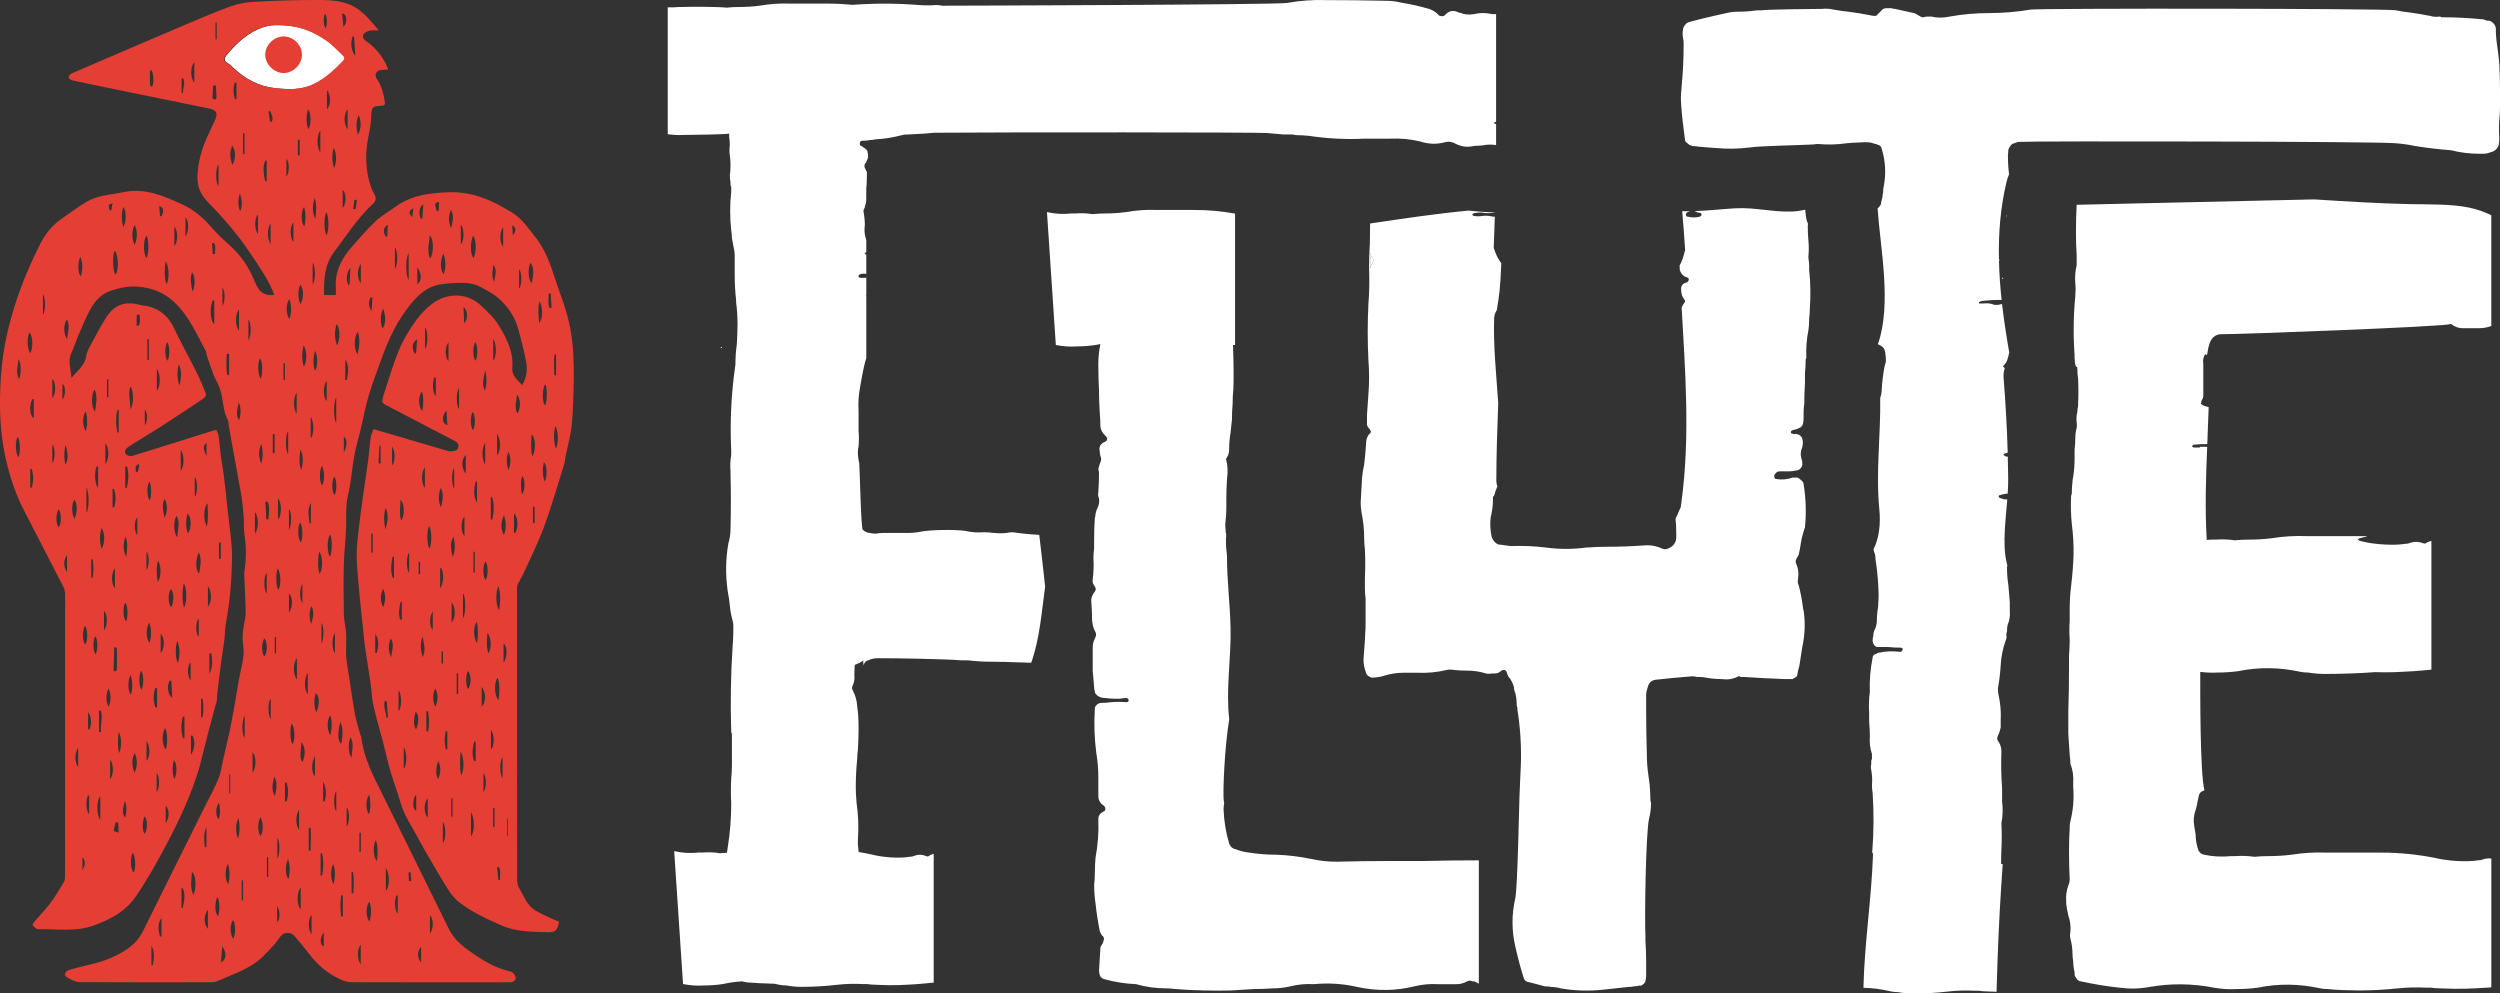
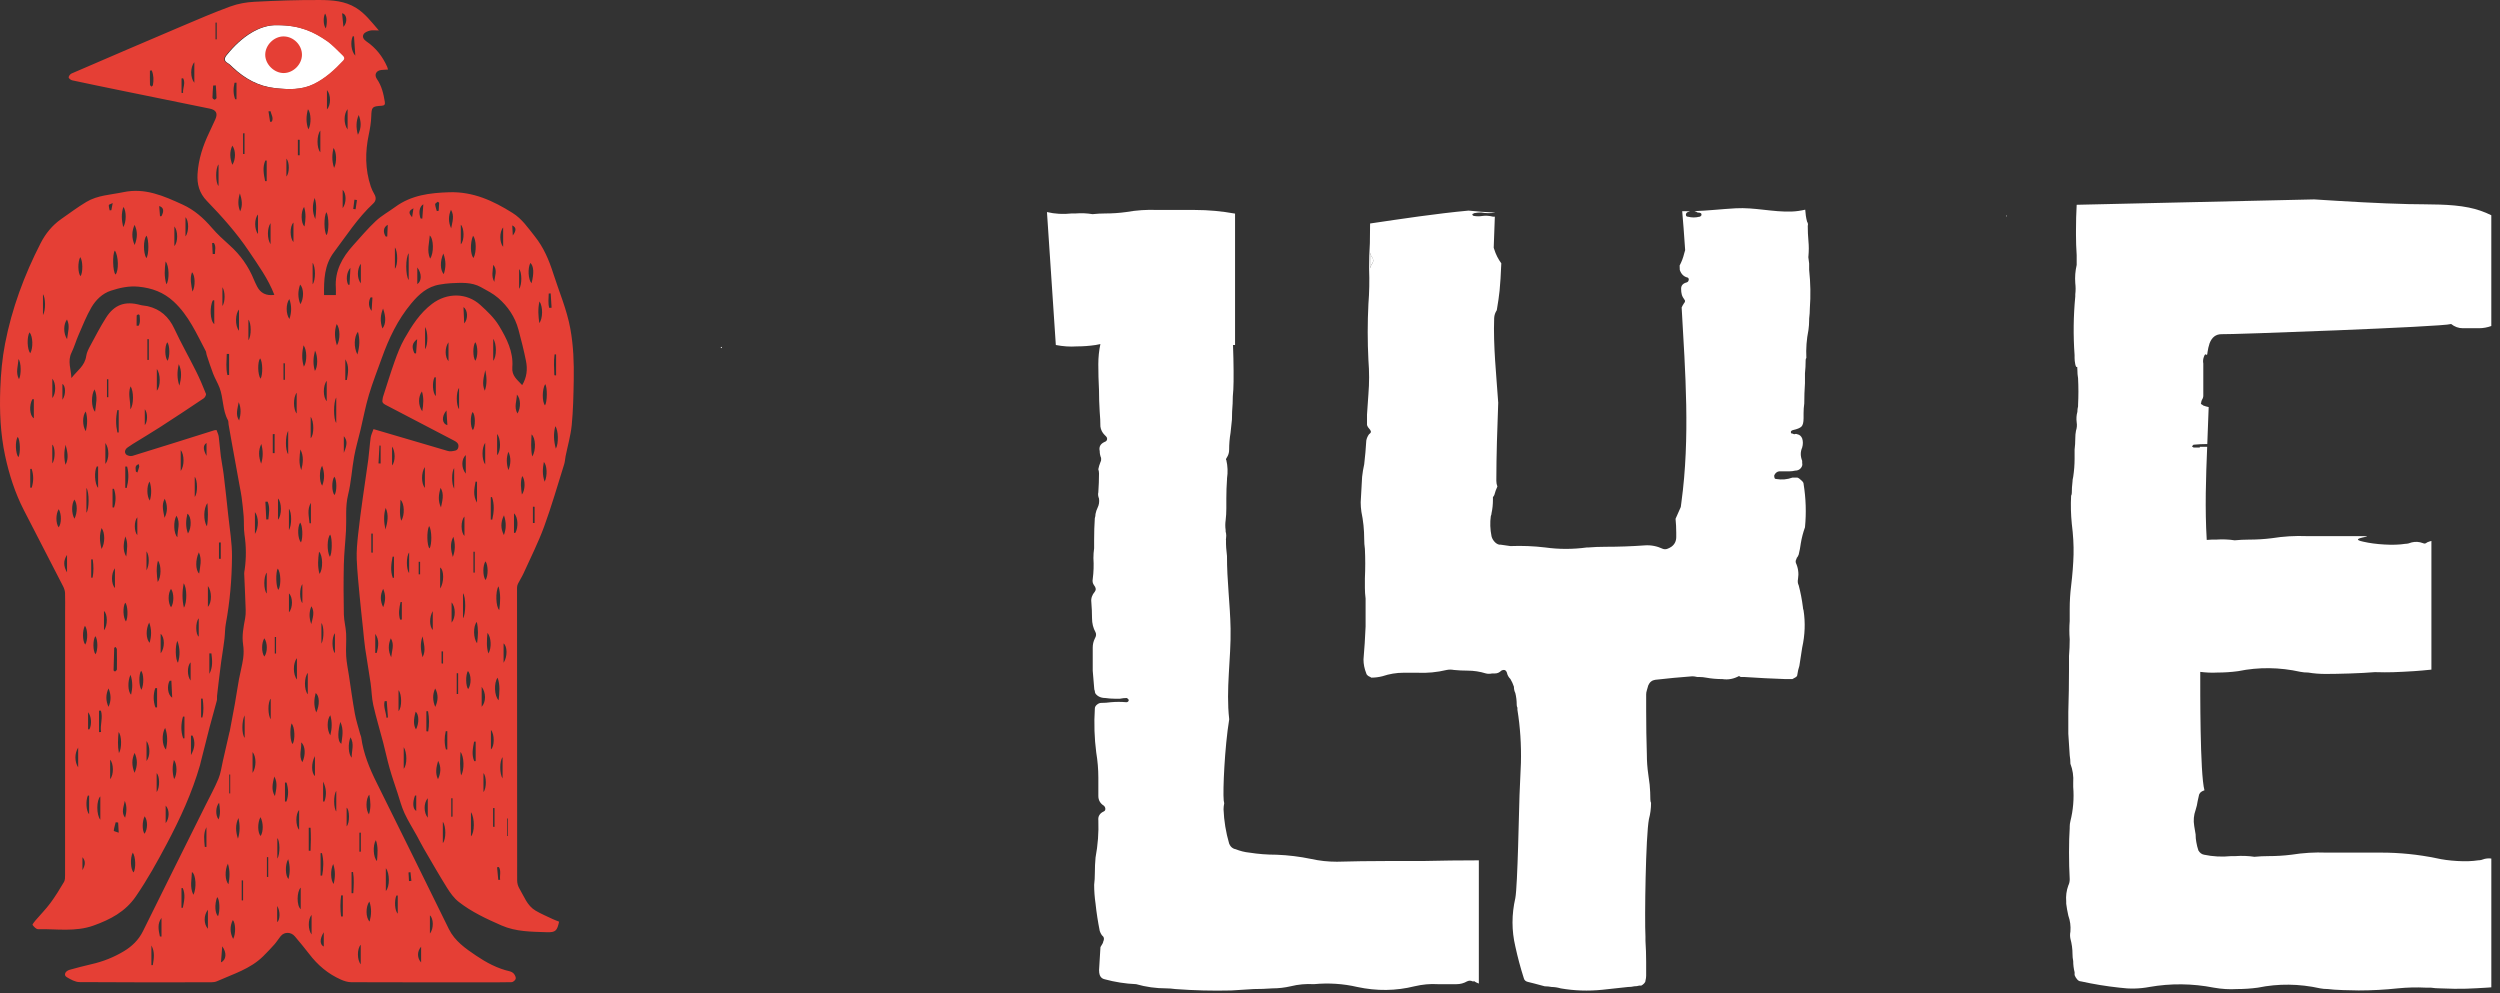
<svg xmlns="http://www.w3.org/2000/svg" id="Layer_2" viewBox="0 0 2587.23 1028.15">
  <rect x="0" y="0" width="2587.23" height="1028.15" fill="#333333" stroke="none" />
  <defs>
    <style>.cls-1{fill:#fff;}.cls-1,.cls-2{stroke-width:0px;}.cls-2{fill:#e53f35;}</style>
  </defs>
  <g id="Layer_1-2">
    <path class="cls-1" d="m287.23,26.08c-18.23-.7-37.13,11.75-52.55,30.96-2.53,3.15-3.09,5.9,1.15,8.29,1.94,1.09,3.51,2.87,5.18,4.42,12.43,11.6,26.52,19.58,43.82,21.44,13.9,1.5,27.51,2.13,40.55-4.29,11.91-5.85,21.43-14.58,30.39-24.11,2.03-2.15,1.26-3.83-.44-5.42-5.44-5.09-10.45-10.84-16.53-15.01-13.23-9.07-27.39-16.33-51.58-16.3Z" />
    <path class="cls-2" d="m283.92,305.13c-6.42-16.7-16.63-30.6-26.18-44.9-12.7-19.02-27.9-35.98-43.72-52.35-7.81-8.08-10.26-17.3-9.58-27.99.96-15.01,5.49-28.98,11.94-42.43,2.25-4.69,4.46-9.4,6.55-14.16,2.63-6.01.73-9.54-5.82-10.88-30.75-6.29-61.51-12.54-92.26-18.83-16.73-3.42-33.45-6.85-50.14-10.46-1.46-.32-3.67-2.05-3.65-3.09.02-1.38,1.62-3.38,3.02-3.99,37.76-16.31,75.55-32.56,113.41-48.64,16.9-7.18,33.78-14.47,51.02-20.76,7.82-2.85,16.42-4.39,24.76-4.81C286.01.67,308.77-.14,331.51.02c12.57.09,25.36,1,36.76,7.98,9.41,5.76,15.8,14.29,23.8,23.53-3.93,0-6.7-.48-9.19.14-2.41.6-5.42,1.8-6.58,3.71-1.7,2.78.09,5.55,2.82,7.4,9.84,6.67,16.86,15.65,21.61,26.48.31.71.46,1.5.82,2.71-2.54.16-4.75.19-6.94.45-5.46.66-7.57,4.95-4.51,9.39,4.95,7.17,6.83,15.35,8.17,23.74.43,2.67-.51,3.74-3.37,3.9-10.01.57-10.34,1.39-10.7,11.29-.22,6.13-1.23,12.29-2.51,18.31-3.86,18.17-3.9,36.15,2.02,53.9.92,2.75,2.2,5.43,3.67,7.94,2.14,3.64,1.84,6.96-1.14,9.72-16,14.86-27.68,33.17-40.68,50.44-9.99,13.28-10.4,28.51-10.2,44.28h12.22c0-2.67.14-5.07-.02-7.45-1.19-17.51,6.58-31.4,17.79-43.84,7.72-8.57,15.17-17.45,23.56-25.31,5.99-5.61,13.42-9.65,20.09-14.55,16.7-12.28,35.86-14.58,55.89-15.22,24.71-.79,45.41,8.77,65.58,21.43,9.89,6.21,15.9,15.35,22.89,24.07,9.27,11.57,14.77,24.63,19.2,38.49,6.07,19.01,14.06,37.34,17.68,57.21,3.2,17.6,3.85,35.2,3.53,52.92-.28,15.6-.57,31.25-2.08,46.76-1.06,10.87-4.19,21.53-6.36,32.29-.54,2.69-.59,5.52-1.4,8.11-6.8,21.64-13.04,43.5-20.83,64.79-6.02,16.44-13.98,32.17-21.21,48.16-1.72,3.8-4.05,7.33-5.91,11.07-.62,1.24-.9,2.78-.9,4.18-.02,100.92,0,201.83.13,302.75,0,2.76.83,5.86,2.25,8.22,4.89,8.15,7.99,17.8,16.75,22.97,5.68,3.36,11.83,5.93,17.82,8.78,2.16,1.03,4.44,1.81,6.58,2.67-2.06,9.5-3.64,11.2-12.69,10.91-15.87-.52-31.97-.44-46.88-6.98-15.48-6.79-30.91-13.93-44.3-24.41-4.81-3.77-8.68-9.11-11.97-14.37-8.33-13.33-16.13-26.99-24.05-40.57-2.61-4.47-4.91-9.13-7.41-13.66-4.27-7.76-9.06-15.28-12.75-23.3-3.03-6.58-4.84-13.73-7.11-20.65-2.82-8.6-5.81-17.16-8.28-25.87-2.47-8.69-4.29-17.57-6.58-26.32-3.4-13-7.32-25.88-10.29-38.97-1.66-7.34-1.65-15.05-2.74-22.55-1.76-12.17-3.93-24.27-5.69-36.44-.99-6.88-1.51-13.84-2.24-20.76-1.13-10.78-2.37-21.55-3.36-32.34-1.19-12.91-2.58-25.83-3.08-38.78-.32-8.36.49-16.81,1.37-25.15,1.34-12.71,3.11-25.37,4.85-38.03,1.83-13.33,3.94-26.62,5.73-39.95,1-7.51,1.4-15.11,2.45-22.61.41-2.94,1.87-5.74,2.97-8.95,19.91,5.85,39.38,11.57,58.84,17.3,5.92,1.74,11.83,3.55,17.77,5.24,1.22.35,2.61.61,3.83.41,2.93-.5,6.59-.17,7.36-4.23.77-4.07-2.18-5.63-5.21-7.21-23.51-12.25-46.96-24.59-70.49-36.8-2.45-1.27-3.42-2.76-2.76-5.38.2-.79.16-1.64.4-2.4,3.97-12.28,7.7-24.65,12.05-36.8,2.9-8.09,5.99-16.25,10.22-23.69,7.62-13.44,15.98-26.53,28.6-36.07,15.55-11.75,35.9-11.58,49.88,1.12,7.16,6.5,14.5,13.45,19.42,21.61,7.82,12.97,15.03,27,13.73,42.77-.77,9.32,5.23,12.99,10.21,18.62,4.9-8.17,5.63-16.54,3.95-24.95-2.17-10.9-4.91-21.71-7.79-32.45-3.51-13.08-10.9-24.02-20.98-32.78-5.28-4.59-11.77-7.86-17.97-11.28-9.73-5.37-20.45-4.45-30.99-4.01-3.86.16-7.72.79-11.55,1.4-12.85,2.06-21.66,10.16-29.59,19.71-13.93,16.76-23.1,36.04-30.36,56.36-4.53,12.68-9.51,25.22-13.35,38.11-3.55,11.91-5.81,24.21-8.69,36.32-2.17,9.12-4.88,18.13-6.55,27.33-2.39,13.2-3.1,26.76-6.3,39.73-3.04,12.33-1.49,24.54-2.15,36.79-.63,11.8-1.98,23.58-2.25,35.38-.39,17.2-.33,34.41.02,51.61.14,6.6,2.01,13.16,2.35,19.78.4,7.78-.42,15.64.06,23.41.43,6.9,1.89,13.74,2.93,20.61,1.96,12.95,3.69,25.94,6.03,38.82,1.31,7.21,3.64,14.23,5.54,21.33.29,1.09.9,2.13,1.05,3.23,2.24,16.75,8.51,32.02,16.02,47.07,25.13,50.34,49.8,100.91,74.7,151.37,6.14,12.45,17.18,20.1,28.19,27.53,10.67,7.2,21.97,13.28,34.72,16.19,1.65.38,3.48,1.41,4.5,2.71,1.1,1.39,2.16,3.69,1.73,5.16-.42,1.46-2.69,3.35-4.18,3.39-10.9.29-21.81.16-32.71.16-44.44,0-88.87.06-133.31-.12-3.56-.01-7.32-1.22-10.63-2.69-13.36-5.91-24.17-15.04-32.98-26.7-4.66-6.17-9.74-12.02-14.67-17.99-3.89-4.72-10.79-4.96-14.63-.38-2.28,2.72-4.09,5.84-6.44,8.5-3.74,4.23-7.65,8.31-11.65,12.29-13.39,13.31-31.24,18.49-47.83,25.93-1.85.83-4.08,1.11-6.14,1.11-45.41.06-90.83.19-136.23-.18-4.47-.04-9.21-2.77-13.27-5.18-3.39-2.01-1.58-6.3,3.14-7.58,7.52-2.04,15.04-4.09,22.64-5.81,11.84-2.67,23-7.13,33.34-13.33,8.42-5.04,15.35-11.69,19.85-20.82,21.51-43.6,43.25-87.1,64.9-130.64,4.49-9.03,9.4-17.88,13.24-27.18,2.38-5.75,3.13-12.18,4.55-18.32,2.32-10.03,4.58-20.06,6.88-30.09.04-.15.17-.29.2-.44,1.8-9.62,3.67-19.22,5.38-28.85,1.5-8.45,2.69-16.95,4.24-25.39,1.31-7.16,3.31-14.21,4.3-21.41.65-4.73.63-9.71-.08-14.43-1.38-9.25.45-18.03,2.12-27.02,1.02-5.46.43-11.26.26-16.9-.3-9.87-.86-19.72-1.24-29.59-.05-1.27.33-2.56.51-3.84,1.68-12.12,1.62-24.17-.2-36.32-.93-6.21-.38-12.63-.84-18.92-.49-6.61-1.3-13.21-2.14-19.79-.47-3.68-1.27-7.32-1.93-10.97-2.93-16.21-5.88-32.41-8.81-48.62-.95-5.25-1.86-10.52-2.77-15.78-.25-1.44,0-3.12-.66-4.32-5.76-10.48-4.52-22.75-8.68-33.59-1.89-4.93-4.69-9.52-6.61-14.44-2.51-6.45-4.57-13.08-6.77-19.65-.41-1.22-.29-2.67-.87-3.77-9.53-18.05-17.68-36.89-33.17-51.24-10.43-9.66-22.46-14.06-36.27-15.44-10.02-1-19.53,1.11-28.71,4.11-8.84,2.89-15.69,9.55-20.27,17.45-5.18,8.94-8.99,18.68-13.15,28.18-2.67,6.1-4.48,12.59-7.39,18.56-4.29,8.79-.39,17.34-.08,26.25,5.64-7.39,13.96-12.54,15.32-22.81.52-3.88,2.61-7.68,4.52-11.23,5.15-9.59,10.18-19.29,16.01-28.47,8.65-13.62,19.91-17.43,35.49-13.12,2.48.68,5.14.67,7.65,1.27,13.04,3.08,21.76,10.9,27.47,23.16,6.99,15.02,15.2,29.47,22.6,44.3,3.77,7.55,7.06,15.34,10.16,23.19.45,1.13-1,3.82-2.3,4.7-14.99,10.07-30.05,20.03-45.23,29.82-9.29,5.99-18.82,11.62-28.22,17.44-1.8,1.11-3.53,2.33-5.26,3.54-2.69,1.88-3.69,4.84-1.71,7.11,1.27,1.45,4.73,2.22,6.7,1.61,28.26-8.66,56.43-17.6,84.63-26.46.59-.19,1.26-.13,2.37-.24.78,2.27,1.94,4.47,2.25,6.78.9,6.74,1.31,13.54,2.18,20.28.83,6.41,2.21,12.75,2.98,19.17,1.71,14.15,3.27,28.31,4.75,42.49,1.46,14.02,3.93,28.07,3.83,42.09-.17,23.31-2.12,46.59-6.38,69.6-.94,5.08-.8,10.36-1.4,15.52-.67,5.79-1.62,11.55-2.45,17.32-.33,2.25-.72,4.48-1.01,6.73-.92,7.22-1.81,14.45-2.69,21.67-.55,4.48-1.09,8.96-1.55,13.45-.17,1.61.2,3.33-.21,4.86-2.43,9.21-5.1,18.36-7.51,27.58-3.07,11.74-5.98,23.53-8.95,35.29-.32,1.25-.56,2.53-.91,3.77-8.23,28.72-20.65,55.66-34.62,81.96-9.84,18.52-19.95,36.79-31.88,54.13-10.92,15.86-26.37,23.85-43.65,30.07-18.9,6.81-38.32,3.4-57.54,3.77-1.92.04-4.22-2.49-5.64-4.36-.38-.51,1.68-3.11,2.88-4.53,5.14-6.04,10.78-11.7,15.49-18.05,5.19-6.99,9.74-14.48,14.18-21.98,1.13-1.91,1.08-4.69,1.08-7.06.05-90.5.04-181,.04-271.49,0-6.8.19-13.61-.06-20.4-.09-2.33-.91-4.8-1.98-6.9-13.48-26.31-27.11-52.55-40.62-78.85-9.18-17.87-15.21-36.74-19.45-56.43C.41,448.53-.6,425.39.29,402.16c.59-15.55,1.98-31.23,4.94-46.48,7.06-36.4,19.86-70.95,36.78-103.95,5.11-9.98,12.04-18.52,21.28-25,8.59-6.02,17.03-12.32,26-17.72,11.71-7.06,25.39-7.4,38.4-10.15,22.47-4.75,41.8,3.97,61.27,12.85,12.11,5.52,21.69,14,30.29,24.04,5.58,6.52,12,12.37,18.42,18.11,11.13,9.95,19.48,21.75,25.09,35.55.98,2.41,2.15,4.74,3.32,7.06q5.28,10.42,17.85,8.69Zm2.55-279.05c-18.23-.7-37.13,11.75-52.55,30.96-2.53,3.15-3.09,5.9,1.15,8.29,1.94,1.09,3.51,2.87,5.18,4.42,12.43,11.6,26.52,19.58,43.82,21.44,13.9,1.5,27.51,2.13,40.55-4.29,11.91-5.85,21.43-14.58,30.39-24.11,2.03-2.15,1.26-3.83-.44-5.42-5.44-5.09-10.45-10.84-16.53-15.01-13.23-9.07-27.39-16.33-51.58-16.3Zm-167.63,233.23c-2.68,3.63-2.16,22.05.7,24.79,3.56-3.75,3.11-19.68-.7-24.79Zm.75,410.22c-.69.46-1.39.71-1.4.97-.29,7.7-.55,15.41-.68,23.11,0,.47,1.44,1.45,1.56,1.36.77-.6,1.91-1.43,1.92-2.2.11-6.95.06-13.91-.07-20.86-.01-.76-.82-1.51-1.33-2.39ZM489.52,244.01c-3.1,7.46-2.84,19.34.49,23.03,3.3-6.05,3.01-19.39-.49-23.03Zm-44.39,23.65c4.02-5.57,3.75-20.57-.41-24.01-.42,8.02-3.26,15.67.41,24.01Zm70.79,339.12c-3.37,4.95-2.82,21.46.75,24.54,1.24-8.61,1.51-16.59-.75-24.54Zm-178.15-387.29c-2.78,4.92-2.53,20.44.16,23.81,2.58-3.33,2.65-19.13-.16-23.81Zm32.11,147.37c2.4-8.41,2.67-15.66.58-23.57-4.12,5.07-4.5,16.4-.58,23.57Zm-169.77,559.15c3.59-6.62,2.63-21.29-1.49-23.53-.22,7.79-2.47,15.39,1.49,23.53Zm243.96-381.62c-2.65,5.21-2.24,20.36.43,23.18,2.61-3.77,2.51-19.12-.43-23.18ZM30.58,343.9c-2.93,4.86-2.51,17.61.72,21.71,3.17-5.49,2.78-17.44-.72-21.71Zm191.17-33.08c-.46-.04-.92-.07-1.38-.11-3.5,6.06-3.11,21.42,1.38,24.71v-24.59Zm-70.22-66.96c-3.33,4.57-3.4,17.5-.12,23.26,2.87-3.16,2.75-19.84.12-23.26Zm363.43,457.45c-3.94,5.2-3.47,19.13,1.08,23.36.82-8.14,1.7-15.51-1.08-23.36ZM98.39,426.11c.87-8.09,3.02-15.4-.55-23.15-3.69,5.73-3.5,18.86.55,23.15Zm389,414.37v25.04c3.86-3.81,4.05-19.04,0-25.04Zm-383.57-16.31c-4.1,3.88-4.15,19.12,0,24.17v-24.17Zm67.14-70.82c-3.85,5.71-3.36,18.47.84,22.35,1.61-7.62,1.86-14.7-.84-22.35Zm14.66-354.26c2.03-7.48,2.84-14.93-.58-22.24-1.83,7.45-1.96,14.86.58,22.24Zm237.34-109.3v-27.71c-3.39,4.54-3.37,23.14,0,27.71Zm-74.55,45.6c-2.6,7.46-2.13,14.46.25,22.08,3.6-5.76,3.43-17.8-.25-22.08Zm-246.87,147.38c-.46-.01-.92-.02-1.38-.04-2.83,5.04-2.25,18.22,1.38,22.16v-22.12Zm70.66-188.56c3.27-4.41,2.91-19.4-.84-23.61-1.04,8.33-1.62,15.63.84,23.61Zm115.18,294.21c-2.29,4.3-1.77,19.4.75,22.02,2.98-4.8,2.52-18.3-.75-22.02Zm262.69-295.23c2.77-10.5,2.31-17.8-1.18-21.11-2.85,5.34-2.38,16.99,1.18,21.11Zm-151.19,254.82c2.18-7.49,3.66-14.95.28-22.39-2.41,7.45-1.85,14.94-.28,22.39Zm-68.27,45.9c3.92-4.58,3.53-19.51-.45-22.91-1.04,7.77-1.65,14.93.45,22.91Zm-168.31-189.61c4.2-4.43,3.78-17.85,0-22.36v22.36Zm27.77,199.37c-1.52,8.75-1.75,16.57.27,25.23,3.39-5.3,3.24-20.85-.27-25.23ZM35.02,413.13c-.5,0-1.01-.01-1.51-.02-3.45,6.21-2.97,17.04,1.51,19.78v-19.77Zm170.78,158.45c-3.66,7.78-3.61,18.44.32,22.02.88-7.41,3.14-14.22-.32-22.02Zm-74.23-88.71c-.64-.02-1.29-.05-1.93-.07v22.11c.49,0,.99.02,1.48.03,1.93-7.31,2.41-14.65.45-22.06Zm250.7,450.11c-4.02,5.31-3.87,16.76.25,20.76,1.87-7.06,2.18-13.6-.25-20.76Zm-63.73-214.44v-22.17c-3.65,4.2-4.18,17.34,0,22.17Zm140.28-456.2c-3.61,8.25-3.31,17.12.43,21.4,2.26-6.99,2.5-13.57-.43-21.4Zm-147.02,224.18c1.83-7.19,2.74-14.38-.93-21.41-.86,7.16-1.95,14.31.93,21.41Zm-117.28,65.63c4.01-6.07,3.62-17.97-.59-20.51-1.6,6.84-2.06,13.42.59,20.51Zm274.67,3.32c-3.82,7.03-2.57,13.98-.59,20.94,2.81-6.97,2.53-13.96.59-20.94Zm-329.89,223.69c-3,6.48-3.18,12.94-.06,20.67,3.34-7.7,3.04-14.16.06-20.67Zm108.03-436.92v-21.81c-3.83,3.88-4.33,16.9,0,21.81Zm-116.69,233.75c.75-7.08,2.19-14.14-1-20.86-1.82,7.11-2.91,14.16,1,20.86Zm32.53,26.26c3.78-4.53,3.92-17.52.29-22.01-2.1,7.82-1.18,14.92-.29,22.01Zm138.55,146.43c-2.07,6.62-1.36,18.65,1.08,21.39,2.85-4.67,2.38-17.62-1.08-21.39Zm-55.48,119.31c2.25-7.08,2.09-14.24.57-21.45-3.5,6.99-2.91,14.18-.57,21.45ZM19.04,473.16c2.35-4.03,1.89-17.92-.7-21.11-2.83,4.35-2.41,17.13.7,21.11Zm291.81-158.32c3.82-6.02,3.62-16.4-.25-20.35-2.37,6.81-2.56,13.28.25,20.35Zm41.38,432.25c-2.27,8.25-3.63,19.63,1.01,22.69.9-7.33,2.78-14.5-1.01-22.69Zm-82.61-355.13c2.53-4.04,2.25-17.8-.42-21.12-2.81,3.72-2.54,16.77.42,21.12Zm244.83,79.17c4.18-4.51,3.86-17.22,0-21.99v21.99Zm-125.47,398.29c-3.41,5.48-2.7,18.04,1.16,21.68.62-7.68,1.37-14.73-1.16-21.68ZM139.25,232.67c-2.8,6.56-3.33,13.1.09,20.89,3.15-7.81,3.06-14.34-.09-20.89Zm368.65,305.08c.52-.01,1.04-.02,1.56-.03,1.73-7.81,2.36-15.59-.28-23.28-.43,0-.85.02-1.28.03v23.28Zm-5.46,43.15c-2.96,4.27-2.95,15.2.02,19.4,2.89-4.11,2.89-15.34-.02-19.4Zm-176.12-354.18c.85-7.39,1.79-14.73-.68-21.9-2.48,7.43-2.61,14.76.68,21.9Zm237.68,192.87c2.42-3.56,2.58-18.74.23-22.14-3.23,5.26-3.37,18.15-.23,22.14Zm-409.6,224.61c-3.72,7.01-3.38,17.13.49,21.06,1.81-6.96,2.26-13.37-.49-21.06Zm86.06-473.65c3.64-5.58,3.63-14.94-.05-19.86-3.06,6.79-2.53,13.08.05,19.86Zm73.65,186.8c-1.6,7.18-2.12,14.31.36,22.14,3.43-5.12,3.29-17.51-.36-22.14Zm-179.27,66.22c3.75-4.36,3.61-19.22.21-23.69-2.92,7.93.18,15.21-.21,23.69Zm386.62,130.16c2.4-6.36,2.67-12.72.1-20.47-3.81,7.73-3.31,14.09-.1,20.47Zm-71.03,177.85c2.98-6.35,3.45-12.74-.05-19.09-2.99,6.31-2.64,12.67.05,19.09ZM319.12,133.89c3.24-5.13,2.87-17.35-.45-20.8-1.93,7.29-2.1,14.05.45,20.8Zm256.09,330.43c3.07-5.05,2.72-19.13-.53-23.22-2.06,7.89-1.67,14.96.53,23.22Zm-391.62,198.83c-2.53,5.19-2.09,19.95.61,22.69,2.29-7.62,2.13-14.83-.61-22.69Zm89.91,16.35c3.5-4.21,3.51-14.35.02-18.94-3,5.03-3.01,14.27-.02,18.94Zm277.28-207.11c4.16-6.04,3.62-19.44-.66-22.82-.33,7.59-1.04,14.68.66,22.82Zm-40.34-99.02c3.74-4.32,3.57-17.86,0-22.67v22.67Zm-169.15,202.82c2.48-2.57,2.79-19.02.44-22.98-3.3,3.56-3.56,17.17-.44,22.98Zm-203.87,306.14c-2.99,5.72-2.36,17.47.88,20.55,2.48-4.45,2.13-16.06-.88-20.55Zm209.21-227.01c-3.55,4.19-3.17,17.53,0,20.57v-20.57Zm-155.74,86.3c-.51,0-1.02-.01-1.53-.02-2.09,7.53-2.41,15.04.19,22.5.45,0,.89,0,1.34,0v-22.48Zm311.35-358.63c-1.57,7.16-3.86,14.31-.51,21.39,2.54-7.13,1.95-14.28.51-21.39Zm-144.88,10.33c.53-.02,1.07-.04,1.6-.07,1.28-7.15,2.7-14.31-1.6-21.43v21.5Zm57.1,123.88c0,7.05-1.64,14.13.79,21.74,3.79-5.72,3.38-18-.79-21.74Zm-337.48-.2c-3.11,4.8-3.08,14.29.06,19.84,3.2-6.13,3.17-15.65-.06-19.84Zm254.78,389.18c.54,0,1.09,0,1.63,0,1.46-7.77,1.75-15.53-.2-23.26-.48,0-.95,0-1.43,0v23.24Zm173.65-229.9c3.54-5.42,2.98-16.99-.94-21.28-.67,7.68-1.2,14.52.94,21.28Zm-334.93-160.16c-3.65,6.58-1.35,13.18-.21,19.79,3.39-6.54,3.16-13.12.21-19.79Zm308.67,97.84v25.88c2.98-3.8,3.16-22.29,0-25.88Zm-302.19-4.54c-3.26,4.62-3.24,14.47.05,19.11,3.19-4.54,3.17-14.77-.05-19.11Zm260.3,70.75c4.07-7.33,1.02-14.45.1-21.64-2.86,7.24-1.95,14.46-.1,21.64Zm-225.34,196.24c.57.04,1.15.09,1.72.13v-20.47c-3.44,6.63-2.26,13.5-1.72,20.34Zm-29.25-342.75c-3.54,5.82-2.95,18.83.92,22.36-.11-7.49,3.46-14.53-.92-22.36Zm128.54,384.91c-4.18,4.09-4.35,18.75,0,22.37v-22.37Zm173.26-205.35c3.46-4.77,3.35-14.84-.2-18.86-2.53,4.11-2.41,15.27.2,18.86Zm-185.03-403.73c-3.67,4.88-3.71,15.52.1,20.65,2.34-7.11,2.37-13.76-.1-20.65Zm-58.16,662.2c2.93-5.17,2.6-16.5-.31-19.56-3.17,6.04-3.14,13.24.31,19.56Zm294.23-543.72c3.64-6.01,3.53-15.15-.58-19.68-.04,6.41-3.34,12.86.58,19.68Zm-223.99,133.38c2.21-4.87,1.58-18.27-.96-20.51-3.01,5.09-2.45,17.04.96,20.51Zm182.21,104.27c1.08-7.65,1.42-14.48-.3-22.02-3.88,4.33-3.68,17.22.3,22.02Zm-331.62,154.04c3.55-4.46,3.18-16.85,0-19.49v19.49Zm121.74-16.06c-1.6,6.82-3.51,13.69.67,20.31,1.26-6.8,3.21-13.6-.67-20.31Zm3.83-287.73v21.96c4.18-4.58,3.9-18.08,0-21.96Zm-218.35-185.22c-3.77,4.76-3.85,14.55.08,20.32.79-7.18,3.29-13.53-.08-20.32Zm149.46,345.56c-.71-.02-1.43-.03-2.14-.05v21.22c3.75-6.87,3.05-14.02,2.14-21.17Zm129.2-264.81c-3.07,4.81-2.94,22.98,0,26.29v-26.29Zm-38.42,426.91c-3.93,4.11-3.67,16.6,0,20.44v-20.44Zm-94.89-317.59c-4.04,4.8-4.45,18.26-.5,23.93,1.54-8.44.98-15.78.5-23.93Zm-109.57,47.42c3.74-6.1,3.61-17,.01-21.66-2.37,7.19-2.12,13.76-.01,21.66Zm375.55-33.59c-4.15,4.48-3.73,16.77,0,20.05v-20.05Zm-107.34,443.14c-3.94,4.27-3.79,15.86,0,20.22v-20.22ZM180.45,254.64c3.91-4.12,3.78-15.82,0-20.34v20.34Zm218.84,667.4c4.19-4.09,4.17-18.51,0-23.54v23.54Zm-296.8-164.35c.7-.06,1.4-.12,2.1-.17-1.17-7.33,2.15-14.78-.14-22.08-.65.01-1.31.02-1.96.03v22.23Zm224.78-20.37c3.85-7.77,3.36-17.72-.63-20.03-1.61,6.5-2.18,12.72.63,20.03Zm69.16-418.02c-2.79,6.7-3.29,13.44-.65,20.63,3.56-4.35,3.88-11.55.65-20.63Zm102.05,412.15c4.64-5.03,4.57-14.67,0-20.64v20.64Zm-283.34-124.99v21.55c4.27-4.51,4.11-16.2,0-21.55Zm-84.81,36.72c2.47-4,1.96-17.07-.75-19.44-2.7,4.32-2.27,15.46.75,19.44Zm24.53-144.87c-3.24,4.35-3.08,15.62.21,19.73,2.04-7.05,1.69-13.4-.21-19.73Zm284.84,6.57v-21.55c-3.99,5.76-3.79,17.31,0,21.55Zm-351.52,162.18c2.9-4.12,2.68-16.27-.35-19.37-2.74,5.01-2.55,15.71.35,19.37Zm224.68,121.8c3.64-7.52,3.19-17-1.17-20.59.59,6.97-2.86,13.5,1.17,20.59Zm207.84-553.49c-3.98,4.55-3.8,15.8,0,20.09v-20.09Zm-246.33-47.93c.54,0,1.08-.02,1.62-.02v-21.25c-.48,0-.96,0-1.43-.01-3.1,7.04-1.63,14.16-.19,21.29ZM113.98,806.3c3.92-4.36,3.65-16.2,0-20.07v20.07Zm-30.92-540.23c-2.79,5.16-2.48,16.62.3,19.79,2.51-3.85,2.48-15.76-.3-19.79Zm410.59,232.44c-.51,0-1.02,0-1.53,0-1.28,7.25-2.82,14.51,1.53,21.7v-21.71Zm-26.3,145.84c4.36-5.04,4.38-16.12,0-20.89v20.89Zm-133.98-162.35c-3.1,4.55-3.02,16.75.08,20.63,2.66-6.94,2.54-13.34-.08-20.63Zm122.99,43.14c1.3-6.76,3.6-13.56-.37-20.29-2.09,6.74-2.91,13.49.37,20.29Zm-149.06,156.02c-4.37,5.15-4.05,17.29,0,22.04v-22.04Zm-43.48-128.56c4.15-6.52,3.99-17.61,0-22.62v22.62Zm153.98,242.97c3.82-4.03,3.43-17.34,0-22.32v22.32Zm-181.93,98.21c-3.46,6.56-3.01,17.85.6,21.23,1.28-7,1.71-13.41-.6-21.23Zm67.84-663.47c-4.01,3.94-3.81,16.17,0,20.16v-20.16Zm56.02-96.25v-21.11c-4.03,4.8-4.24,15.37,0,21.11Zm-63.19,675.84c-.54-.03-1.08-.06-1.62-.09v19.71c.5,0,1,0,1.5,0,2.44-6.51,2.18-13.05.12-19.62Zm156.72-3.45c3-6.34,3.46-12.71.17-19.09-1.88,6.32-3.27,12.64-.17,19.09Zm39.02-39c-.55.03-1.1.06-1.65.1-1.27,6.78-2.76,13.56.19,20.18.49-.02.97-.04,1.46-.06v-20.22Zm-329.7-55.33c-.65.03-1.29.06-1.94.09-2.18,6.67-2.12,13.3.16,19.88.59,0,1.18,0,1.77-.01v-19.96Zm175.56-318.02c-4.08,5.2-3.93,16.99,0,21.1v-21.1Zm-203.08,304.22c-3.22,6.98-2.72,17.61.63,20.56,1.44-6.67,1.89-12.92-.63-20.56Zm211.07-185.93c2.65-3.74,2.59-15.58-.09-19.13-2.93,4.26-2.88,15.31.09,19.13Zm185.8,39.08c.48-.01.96-.02,1.43-.03,3.19-5.68,2.88-16.29-1.43-20.21v20.24Zm-385.57,162.43c2.76-5.31,2.44-16.68-.32-19.76-2.49,3.84-2.45,15.67.32,19.76Zm379.79-227.37c2.58-6.38,2.86-12.72.02-19.06-2.38,6.33-2.09,12.7-.02,19.06Zm-44.1-15.62c-4.67,4.24-4.82,13.43,0,19.27v-19.27Zm-212.49,374.71c-3.23,5.9-2.99,16.23.2,19.58,2.87-4.75,2.88-13.7-.2-19.58Zm135.27-165.37c.6-6.54,3.65-13.17-.38-19.69-2.87,6.54-2.79,13.09.38,19.69ZM89.44,504.94v25.67c2.98-3.75,3.01-21.43,0-25.67Zm242.08-369.84c-3.81,4.66-3.97,18.27,0,22.48v-22.48Zm65.03,493.3c2.56-6.41,2.8-12.74-.01-19.02-3.29,6.35-3.14,12.7.01,19.02Zm-297.75,48.75c2.65-3.95,2.59-15.12-.1-18.83-2.72,4.13-2.66,15.1.1,18.83Zm390.6-231.96c2.85-4.08,2.67-15.82-.3-18.87-2.61,4.33-2.43,15.39.3,18.87Zm-252.31-78.92c-.81,0-1.62,0-2.42.01-.17,7.3-1.07,14.62.66,21.86.59-.01,1.18-.02,1.77-.03v-21.84Zm125.64,396.73c-2.78,6.63-2.26,17.63,1.26,21.14-.24-7.26,2.99-13.9-1.26-21.14Zm-8.1-547.54c4.19-5.63,3.75-15.45,0-19.08v19.08ZM88.85,446.28c1.64-7.41,1.91-13.63-.08-20.47-3.59,4.23-3.7,15.08.08,20.47Zm-69.77-74.65c-.25,6.83-3.22,13.7.54,20.81,2.52-4.31,2.34-17.93-.54-20.81Zm431.95,18.85c-.44-.01-.89-.02-1.33-.03-2.55,4.94-2.15,16.03,1.33,19.52v-19.48Zm40.85-36.36c-2.7,3.72-2.68,15.47.03,19.25,2.79-3.91,2.77-15.5-.03-19.25Zm-318.45,19.27c2.55-4.23,2.34-16.14-.34-19.24-2.84,4.4-2.64,15.63.34,19.24Zm124.82,515.77c-3.46,5.65-3.01,17.72.37,20.47,1.55-6.65,1.76-12.92-.37-20.47ZM127.48,235.05c3.45-4.95,3.41-16.79.22-20.95-2.32,6.96-1.94,13.35-.22,20.95Zm187.26-20.87c-3.62,4.59-3.39,16.96.38,20.19,1.23-6.86,1.68-13.22-.38-20.19Zm-202.42,498.24c-3,6.39-2.98,12.77-.02,19.13,2.87-6.34,2.72-12.71.02-19.13Zm229.54,48.61c1.77-7.5,1.95-13.87,0-20.84-3.62,4.25-3.74,15.29,0,20.84Zm-19.4,185.76c-3.92,4.57-3.78,15.47,0,20.3v-20.3Zm109.39-670.05v17.29c4.49-2.95,4.99-10.61,0-17.29ZM60.77,526.92c-3.21,5.12-3.11,14.71-.06,18.84,2.97-3.89,3.12-13.71.06-18.84Zm-28.03-41.69c-.48.01-.97.02-1.45.04v19.4c.51,0,1.03-.01,1.54-.02,2-6.47,2.08-12.94-.09-19.42ZM345.74,173.8c3.09-5.94,2.57-16.82-.66-20.72-1.44,6.86-1.82,13.16.66,20.72Zm156.39,284.42c-3.7,5.16-3.68,17.29,0,22.46v-22.46Zm-39.21,298.45c-.54.01-1.08.02-1.62.03-1.45,6.33-1.56,12.65.19,18.93.48,0,.95,0,1.43,0v-18.95Zm-382.02,37.48v-20.47c-3.85,5.9-3.74,14.87,0,20.47Zm84.57,174.96c.55.06,1.11.11,1.66.17v-19.35c-4.59,6.16-3.02,12.68-1.66,19.18Zm160.54-606.27c-2,7.78-2.19,14.09-.13,21.05,3.05-3.92,3.27-15.11.13-21.05Zm182.04,412.7c3.67-2.63,3.99-15.61,0-20.15v20.15Zm-95.62-39.6c3.79-3.71,3.39-17.97,0-21.67v21.67Zm-262.77,108.82c-2.59,5.46-2.65,14.58-.11,18.12,3.43-4.65,3.48-13.85.11-18.12Zm314.49-490.54c-4.09,5.47-3.74,15.7,0,19.51v-19.51Zm-355.11,104.19v21.76c4.1-5.1,4.15-16.01,0-21.76Zm152.32,319.87v21.57c4.08-5.79,3.97-16.95,0-21.57Zm-35.72,169.97c2.26-5.56,1.68-18.02-.92-19.79-2.77,7.38-2.35,16.5.92,19.79Zm-45.45-141.89c3.41-5.06,3.13-16.03-.23-19.92-1.73,6.67-1.8,12.71.23,19.92Zm164.68,87.76c-3.16,5.87-2.81,17.33.52,20.64,1.44-6.86,1.9-13.07-.52-20.64Zm-60.67-444.91c-.64.02-1.27.04-1.91.06v19.69h1.91v-19.75Zm-69.04,511.98v-19.71c-4.54,5.86-4.39,14.86,0,19.71Zm167.03-138.77c-3.75,4.08-3.89,15.73-.35,20.41,2.19-6.99,1.66-13.35.35-20.41Zm-10.95-703.42c-2.78,6.35-2.94,12.74-.85,20.52,4.03-7.58,3.29-14.02.85-20.52ZM67.78,480.99c3.78-6.86,1.9-13.81.1-20.76-1.65,6.89-1.84,13.81-.1,20.76Zm239.26-74.59c-3.78,4.86-3.6,17.5,0,21.54v-21.54Zm66.41-113.15v-20.31c-4.04,5.49-4.11,15.33,0,20.31Zm69.25,532.8c-4.46,5.04-4.22,15.12,0,20.2v-20.2Zm-172.46-346.19c2.21-6.77,2.06-13.58.2-20.42-3.34,6.75-2.72,13.57-.2,20.42Zm196.66-243.53c1.09-6.45,3.7-12.94-.21-19.24-2.77,6.45-2.77,12.87.21,19.24Zm-145.39,217.18c3.69-3.37,3.54-17.78,0-22.1v22.1Zm242.14,45.05c3.07-6.25,2.48-17.07-.81-20.5-1.29,6.77-1.76,13.04.81,20.5ZM366.35,37.57c-.46.02-.91.03-1.37.05-2.48,6-1.63,15.28,2.72,19.97-.45-6.67-.9-13.35-1.35-20.02Zm78.56,928.48c4.23-5.04,3.68-15.8,0-18.77v18.77ZM247.02,416.18c-.99,6.39-3.7,12.86.46,19,1.81-6.4,2.28-12.75-.46-19Zm-49.75,269.31c-3.78,3.78-3.64,14.31,0,18.78v-18.78Zm100.98-239.53c-3.16,4.99-3.09,20.51,0,24.07v-24.07Zm241.85,65.84c3.53-4.46,3.73-15,.35-19.22-2.26,6.67-1.23,12.88-.35,19.22Zm-362.74,192.63c-.59.02-1.19.04-1.78.06-2.93,4.92-2.2,14.53,2.64,17.52-.32-6.47-.59-12.03-.86-17.58Zm23.77-618.76v-21.3c-4.34,5.06-4.3,16.23,0,21.3Zm-93.53,566.53c4.07-4.79,3.75-17.14,0-19.83v19.83Zm91.69,109.09c-.55-.03-1.11-.05-1.66-.08v20.22c3.81-6.64,4.82-13.33,1.66-20.14Zm374.4-372.98c.61.07,1.21.15,1.82.22v-21.72c-.53-.02-1.07-.05-1.6-.07-.94,7.15-.53,14.36-.22,21.56Zm-208.35,514.1c-.51.04-1.01.08-1.52.13v21.84c.6,0,1.19,0,1.79-.01.48-7.33.96-14.65-.27-21.96Zm124.6-309.82h1.41v-21.6h-1.41v21.6Zm-302.91-105.19c3.92-5.14,3.81-17,0-21.66v21.66Zm167.75,439.27c-.58-.02-1.16-.05-1.74-.07-.97,7.29-.98,14.58-.08,21.86.61,0,1.22,0,1.83,0v-21.8Zm82.2-501c1.27-7.53,1.75-13.74-.32-20.64-4.02,5.6-4.02,14.47.32,20.64Zm-114.86,220.22c1.4-6.2,3.94-12.36.15-18.49-2.64,6.14-2.36,12.33-.15,18.49Zm136.17,226.58c3.44-3.72,3.44-17.58,0-21.96v21.96ZM199.17,301.78c3.24-5.43,2.84-16.96-.46-20.03-2.46,6.71-.8,12.86.46,20.03Zm189.18,373.94c.53-.03,1.06-.06,1.59-.09,1.63-6.64,2.86-13.26-1.59-19.68v19.76Zm-234.33-324.7c-.5-.02-.99-.04-1.49-.06v21.55c.5,0,.99,0,1.49,0v-21.48ZM338.36,93.21v20.01c4.2-4.24,4.26-15.05,0-20.01Zm138.81,709.21c3.64-5.43,3.15-19.72-.59-24.24-.4,8.25-1.05,15.68.59,24.24Zm43.98-116.49c4.29-6.52,3.84-17.36,0-20.08v20.08Zm-114.65-87.88c.41-.05.83-.09,1.24-.14v-21.86c-.49.02-.98.04-1.47.06-1.36,7.34-2.48,14.68.23,21.95Zm-119.5,269.33v21.17c3.16-4.6,2.6-18.89,0-21.17Zm-60.82-697.26c-3.44,4.01-3.11,19.7,0,22.31v-22.31Zm106.45,496c3.05-5.21,2.54-18.83,0-21.28v21.28Zm-84.37-466c-1.93,6.24-2.35,12.44.3,18.59,2.88-6.2,1.72-12.41-.3-18.59Zm165.82,441.12c.59-.02,1.18-.04,1.77-.06v-18.19c-.43,0-.85,0-1.28,0-1.39,6.06-2.46,12.13-.49,18.26Zm16.42,113.66c3.43-6.55,3.15-15.43-.32-18.42-2.38,8.23-2.35,14.14.32,18.42ZM253.06,137.92c-.51.02-1.02.04-1.53.07v21.35c.51,0,1.02.02,1.53.02v-21.44Zm221.05,558.83c-.49-.03-.97-.06-1.46-.09v21.53c.49,0,.97,0,1.46,0v-21.44Zm-34.21-358.35v22.95c3.13-4.17,3.15-17.99,0-22.95Zm118.19-4.08c3.73-4.51,3.96-17.06.18-22.41-1.83,8.11-1.09,15.23-.18,22.41Zm-83,67.14c-3.24,4.26-3.06,18.28,0,21.94v-21.94Zm-199.53,136.15c.72-.04,1.44-.07,2.16-.11.62-6.17,1.83-12.38-.76-18.37-.78.04-1.55.08-2.33.11.31,6.12.62,12.25.93,18.37Zm-22.34,202.71c-3.1,5.65-3.25,19.51,0,23.29v-23.29Zm188.02,16.45c.64.09,1.27.17,1.91.26,1.14-6.99,1.13-13.99-.17-20.99-.58,0-1.16-.02-1.74-.03v20.77Zm-274.99-80.71c4.46-5.22,4.37-16.57,0-20.12v20.12ZM223.35,88.37c-.92.05-1.83.1-2.75.15-.28,4.19-.67,8.38-.74,12.57-.01.71,1.29,1.89,2.11,2.02.63.1,2.11-1.13,2.1-1.75-.08-4.34-.45-8.67-.72-13ZM44.46,326.13c3.12-5.08,2.57-18.64,0-21.66v21.66Zm303.55,492.34c-3.13,4.57-2.7,18.37,0,21.28v-21.28Zm-71.94-225.85c-3.4,3.91-3.34,18.02,0,21.61v-21.61Zm179.42,16.35c4.21-5.91,4.13-19.21,0-21.67v21.67Zm-188.49-386.99c-3.8,4-3.92,15.45,0,20.13v-20.13Zm-137.85,606.81c-.94,5.89-4.09,11.79.34,17.49,1.59-5.86,2.11-11.72-.34-17.49Zm192.62-308.46c-4.16,7.01-2.03,14.1-1.44,21.17.48,0,.96.01,1.44.02v-21.19Zm-64.7-168.28c3.26-4.18,3.04-18.08,0-21.17v21.17Zm-30.32,478.64c-3.71,4.43-3.93,12.93-.59,17.33,2.46-6.04,1.37-11.68.59-17.33Zm-135.6-75.92c.46,0,.92,0,1.39,0,2.6-4.88,2.1-13.66-1.39-17.66v17.65Zm159.01,177.03c.47,0,.93,0,1.4,0v-20.7c-.47,0-.93-.02-1.4-.03v20.74Zm-127.08-152.4c3.15-4.89,2.93-18.3-.35-21.8-.68,7.42-1.11,14.13.35,21.8Zm300.34-207.66c-3.1,3.78-3.09,17.81,0,21.28v-21.28Zm-14.74-315.64v22c3.21-3.52,3.14-17.96,0-22Zm-85.15,38.14c3.27-4.35,3.19-18.03,0-22.32v22.32Zm2.41,488.18c-4.11,7.43-3.63,17.87,0,20.68v-20.68Zm194.18,23.19v-22.01c-3.13,3.58-3.26,17.22,0,22.01Zm-239.94-82.55c-3.25,3.5-3.01,17.34,0,21.22v-21.22Zm-108.74,128.77c3.87-4.69,4.32-13.67,0-18.14v18.14Zm104.79,55.69c.45,0,.9-.02,1.35-.03v-20.47c-.45,0-.9.01-1.35.02v20.48Zm-119.55,70.89v20.4c.49,0,.97.01,1.46.02,1.09-6.79,2.33-13.58-1.46-20.42Zm215.24-97.04c.51,0,1.02.01,1.52.02v-19.71c-.51,0-1.02,0-1.52,0v19.7Zm-141.94,97.93c-.5,6.33-.88,11.24-1.31,16.61,5.56-2.37,6.26-9.93,1.31-16.61Zm240.06-473.51v-21.27c-2.73,3.06-2.96,16.37,0,21.27Zm-268.5,8.42c3.25-3.7,3-17.43,0-20.73v20.73Zm-82.58,73.86c-4.19,5.42-3.9,16.58,0,20.44v-20.44ZM476.88,252.83c4.1-4.06,3.41-17.25,0-20.29v20.29ZM54.11,479.55c3.47-4.49,2.98-17.4,0-19.39v19.39Zm.03-67.64c3.98-4.58,3.92-15.59,0-20.04v20.04Zm137.81-167.25c3.82-4.93,3.49-16.6,0-19.81v19.81Zm120.98,359.9c-3.26,4.15-2.89,16.66,0,19.57v-19.57Zm71.32-32.67c.51.01,1.03.02,1.54.04v-19.73c-.51,0-1.03,0-1.54,0v19.69Zm77.8-147.16c-5.39,6.48-4.69,13.66.95,15.26-.3-4.83-.59-9.4-.95-15.26Zm18.34-90c4.18-4.41,3.85-13.92-.74-16.9.25,5.63.49,11.27.74,16.9ZM69.38,592.37v-18.12c-4.01,5.87-3.7,11.89,0,18.12Zm440.89,263.23c.51.05,1.02.09,1.53.14v-19.51c-.51,0-1.02,0-1.53,0v19.38Zm-304.59-215.72c-3.66,4.09-3.19,17.12,0,18.91v-18.91Zm-84.21-192.32c.47,0,.94,0,1.4,0v-23.14c-.47,0-.95-.01-1.42-.02-1.73,7.68-1.67,15.4.01,23.16Zm378.86,372.11c3.43-3.92,3.12-16.69,0-19.55v19.55Zm-292.21-77.15c.43,0,.86.02,1.29.02,1.65-6.48,1.18-13,.32-19.53-.54,0-1.07-.02-1.61-.03v19.53Zm126.27,66.32v20.65c.45,0,.89,0,1.34-.01,2.51-6.9,2-13.82-1.34-20.64Zm177.2-517.16c.31-5.94,3.66-12.13-1.14-17.59-.37,5.94-2.25,11.96,1.14,17.59ZM95.96,578.9c-.53,0-1.05,0-1.58,0v18.94c.48,0,.97,0,1.45,0,1.21-6.31,1.04-12.62.13-18.94Zm332.85-213.35c.58.1,1.17.19,1.75.29.39-4.94.77-9.89,1.16-14.83-5.34,4.01-5.82,8.12-2.91,14.54Zm-129.8,183.11c3.04-5.19,3.04-18.24,0-22.09v22.09Zm59.71,306.55c3.4-3.56,3.14-17.31,0-19.33v19.33Zm-169.59,63.83c-.44.03-.89.07-1.33.1v20.31c.47,0,.94-.01,1.41-.02,1.34-6.8,2.94-13.59-.08-20.4ZM157.04,72.86c-.63.07-1.27.15-1.9.22,0,4.91-.06,9.81.07,14.71.02.65,1.04,1.26,1.6,1.89.5-.52,1.34-.99,1.44-1.58.92-5.22.83-10.36-1.22-15.25Zm309.95,772.4c.45-.05.9-.1,1.34-.15v-19c-.45.01-.9.03-1.34.04v19.1Zm-229.76-24.19c.33.02.67.05,1,.07v-19.56l-1-.07v19.56Zm198.58,158.65c-4.45,5.12-4.09,11.83,0,16.32v-16.32Zm-30.09-498.05c3.74-4.22,3.37-14.98,0-19.59v19.59Zm-177.25,79.71c-.62.02-1.25.04-1.87.06v16.86c.62,0,1.25,0,1.87,0v-16.92Zm-86.36-26.08c-3.55,4.13-3.37,14.75,0,18.55v-18.55Zm411.16-10.83c-.59-.04-1.18-.07-1.77-.11v16.85c.59.01,1.18.02,1.77.04v-16.78Zm-218.2,440.28c-4.56,7.36-4.01,12.88,0,14.81v-14.81Zm-183.44-177.2c4.03-4.91,3.84-15.51,0-20.72v20.72Zm279.13,35.68c-.43.04-.87.08-1.3.12-2.8,7.62-2.14,14.01,1.3,15.88v-16Zm-338.53.12c-.44,0-.88,0-1.32,0-2.3,5.1-1.83,16.09,1.32,19.34v-19.34Zm319.41,103.37c-.48.03-.97.07-1.45.1-2.22,5.49-1.71,15.7,1.45,18.75v-18.85ZM280.01,230.89c-3.58,5.21-3.71,16.3,0,21.85v-21.85Zm-169.31,180.17h1.42v-18.56c-.47,0-.94,0-1.42.01v18.55Zm5.77,114.04c.51.04,1.02.08,1.53.12,2.15-6.47,2.07-12.92-.06-19.34-.49,0-.98,0-1.47,0v19.22ZM244.76,85.57c-.68.02-1.35.03-2.03.05-1.41,5.78-1.48,11.51.67,17.14.45-.01.91-.02,1.36-.03v-17.16Zm110.65-57.72c4.68-5.03,3.63-13.21-1.38-14.12.48,4.89.93,9.5,1.38,14.12Zm-59.02,136.24v18.64c3.2-3.55,3.44-14.63,0-18.64Zm2.64,469.64c4.27-4.97,4.08-15.83,0-19.64v19.64Zm-68.86-317.02c3-4.22,3.01-15.2,0-19.48v19.48Zm125.65,151.91c3.71-8.76,3.69-12.82,0-17.25v17.25Zm38.08-7.46c-.4-.03-.8-.06-1.21-.09-.33,6.16-.66,12.33-.99,18.49.73.04,1.47.08,2.2.12v-18.52Zm-83.75-316.48c-.63-.02-1.26-.04-1.89-.06v16.03c.63,0,1.26,0,1.89,0v-15.97Zm-24.47,514.54c-.44,0-.87,0-1.31,0v17.15c.44,0,.87,0,1.31,0v-17.15Zm162.19-26.83c-3.62,6.29-3.68,15.55,0,19.63v-19.63Zm-325.59,218.84c-.85-.1-1.69-.2-2.54-.3-.75,2.93-1.67,5.85-2.03,8.83-.05.38,2.8,1.11,5.15,2-.23-4.17-.41-7.35-.58-10.53Zm197.25,29.22c.62,0,1.24-.02,1.86-.02.34-7.94.52-15.87,0-23.79-.62,0-1.24,0-1.87.01v23.8ZM64.59,413.72c3.9-5.35,3.25-14.8,0-16.36v16.36Zm87.01,176.57c3.17-5.64,3.07-15.4,0-19.76v19.76Zm248.64,135.26c-.73.04-1.46.09-2.2.13-1.47,5.91,1.47,11.34,1.86,17.05.53-.05,1.06-.1,1.59-.15-.42-5.68-.83-11.36-1.25-17.04Zm-113.42,212.04v16.67c2.95-1.71,3.5-11.42,0-16.67Zm8.03-561.57c-.49-.02-.98-.04-1.47-.07v17.09c.49,0,.98,0,1.47,0v-17.02Zm65.55-81.31c.45,0,.9-.01,1.35-.02.27-5.42.55-10.83.88-17.54-4.16,4.84-4.73,12.9-2.23,17.56Zm-210.55,128.76v16.53c3.05-3.55,3.17-12.65,0-16.53ZM337.22,29.42c1.67-5.95,1.25-12.54-.8-15.39-2.13,3.86-1.87,12.24.8,15.39Zm232.68,274.22c-.68.05-1.36.09-2.03.14-.08,4.97-.89,9.99.53,14.85.81-.06,1.63-.12,2.44-.18-.31-4.94-.63-9.88-.94-14.82Zm-184.46,4.19c-.65-.02-1.29-.04-1.94-.06-2.4,4.4-2.29,9.94,1.08,13.96.33-5.26.59-9.58.86-13.89Zm13.68-63.08c.55,0,1.09.01,1.64.02.17-3.84.34-7.69.53-12.14-4.6,2.49-5.1,7.51-2.17,12.12Zm138.09,54.13c3.24-4.07,2.88-17.73,0-20.32v20.32Zm-323.46,159.54c-3.67,2.33-3.76,6.56,0,13.37v-13.37Zm221.45-232.34c.61.07,1.23.14,1.84.21.33-4.69.67-9.37,1.06-14.88-4.21,2.49-4.92,8.47-2.9,14.67ZM189.53,81.01c-.55.05-1.1.09-1.65.14v15.04c.53,0,1.05,0,1.58,0-.5-5.07,2.84-10.07.07-15.17Zm245.24,500.42c-.5,0-.99,0-1.49,0v12.92h1.49v-12.91ZM165.6,223.83c.51-.05,1.02-.1,1.53-.15,2.86-5.41,2.26-9.02-2.39-10.45.3,3.72.58,7.16.86,10.59Zm359.13,641.41c.25-.03.5-.06.75-.08v-18.14c-.25,0-.5.02-.75.03v18.2Zm-9.07,45.36c.65-.04,1.29-.09,1.94-.13-.66-4.36,1.21-9.05-1.28-13.17-.64.07-1.27.14-1.91.21.42,4.37.84,8.73,1.26,13.1Zm-58.69-224.09c.51.09,1.03.18,1.54.27v-12.62c-.51,0-1.03,0-1.54-.01v12.36ZM141.38,337.07c.69.02,1.38.05,2.06.07,1.98-3.31,1.31-7.09,1.07-10.76-.03-.39-.95-1.08-1.34-1-.65.13-1.7.74-1.72,1.18-.14,3.5-.08,7-.08,10.51ZM223.03,40.73c.42,0,.85,0,1.27,0v-17.35c-.42,0-.85,0-1.27,0v17.35ZM85.32,887.09v13.36c3.26-5.55,3.28-9.58,0-13.36ZM454.49,209.81c-.48-.35-.96-.71-1.44-1.06-.96.87-2.79,1.8-2.73,2.58.18,2.41,1.09,4.76,1.72,7.13.64-.1,1.29-.2,1.93-.31.17-2.78.35-5.57.52-8.35Zm-233.19,41.59l-1.78.14c.2,3.8.41,7.6.61,11.39.78-.06,1.56-.11,2.34-.17-.11-3.81,1.4-7.71-1.17-11.37Zm58.66-136.3c-.71.03-1.41.07-2.12.1.56,3.63,1.11,7.27,1.67,10.9.6-.07,1.19-.15,1.79-.22,2.02-3.83-.55-7.22-1.34-10.78Zm250.15,118.18c.21,3.77.4,7.1.58,10.44,3.91-5.29,3.63-8.44-.58-10.44Zm-160.71-26.25c-.87-.13-1.74-.27-2.61-.4-.41,3.21-.81,6.41-1.22,9.62.81.11,1.62.22,2.44.33.47-3.18.93-6.37,1.4-9.55Zm-225.77,273.3c-4.7,1.5-3.03,4.82-3.06,7.44,0,.41,1.07.82,1.64,1.24.62-1.93,1.33-3.84,1.82-5.81.17-.7-.2-1.54-.41-2.87ZM427.89,215.6c-5.02,2.5-5.32,4.72-1.42,9.21.5-3.26.89-5.76,1.42-9.21Zm-3.12,686.98c-.67.11-1.34.22-2.01.33.16,2.97.33,5.94.49,8.92.83-.08,1.66-.16,2.5-.24-.33-3-.65-6.01-.98-9.01ZM116.65,210.17c-2.21,1.07-4.04,1.53-4.05,2.04-.05,1.81.52,3.64.86,5.46.58-.04,1.17-.08,1.75-.11.39-2.01.79-4.02,1.44-7.39ZM293.67,37.68c-10.01-.12-19.14,8.87-19.19,18.92-.05,9.9,9.21,19.07,19.18,19,9.85-.07,18.72-8.9,18.84-18.75.12-10.13-8.63-19.03-18.83-19.16Z" />
    <path class="cls-1" d="m1417.95,261.36c.03,5.21.02,11.4-.02,16.13.47-1.89,1.32-3.72,2.58-5.48.96-1.45.96-3.13,0-5.07-1.31-1.63-2.14-3.5-2.56-5.58Z" />
-     <path class="cls-1" d="m1048.58,550.82c-2.42,0-4.83.25-7.24.72-3.87.49-7.96.49-12.31,0h-.72c-3.38-.47-7-.72-10.86-.72-6.28.49-12.56,0-18.83-1.45-10.62-1.45-34.77-1.2-44.91.72-4.83.98-9.66,1.45-14.48,1.45h-25.36c-2.42,0-4.83.25-7.24.72-2.42,0-4.6-.24-6.52-.72h-.72c-2.42-.47-4.6-1.56-6.52-3.26-1.94-1.68-3.15-66.19-3.62-68.12v-.72c-.98-3.86-1.45-7.71-1.45-11.58,0-1.92.24-3.86.72-5.79.47-5.31.47-10.61,0-15.93v-21c-.49-8.2,0-16.17,1.45-23.89.95-4.73,3.13-20.03,6.55-30.65v-63.39s-.03-.05-.03-.09c-.25-.74-.23-1.35.03-1.83v-18.14c-.48.16-.92.42-1.48.42h-4.34c-1.94-.47-2.66-1.2-2.17-2.17,0-.47.47-.96,1.45-1.45.96-.47,2.17-.72,3.62-.72h.72c.83,0,1.55.13,2.2.31v-20.09c-.49-.11-.99-.17-1.48-.5v-1.45s.72,0,.72,0c.22-.22.51-.22.75-.33v-12.58c-.55-1.97-1.16-3.94-1.48-5.91-.49-3.37-.49-6.52,0-9.41,0-4.82-.49-9.65-1.45-14.48,0-.96.24-1.92.72-2.9.47-.47.72-.96.72-1.45,0-.96.24-1.92.72-2.9.47-1.45.72-2.9.72-4.34.02-.4.01-.81.03-1.21v-10.59c0-1.27.14-2.45.35-3.57.11-4.53.34-9.06.34-13.59-.49-.96-.97-1.92-1.45-2.9,0-.47-.25-.96-.72-1.45-.49-1.45-.49-2.9,0-4.34l1.45-1.45v-.72c1.92-2.9,2.41-6.03,1.45-9.41,0-1.45-.61-2.64-1.81-3.62-1.21-.96-2.53-1.92-3.98-2.9-1.94-.47-2.66-1.68-2.17-3.62,0-1.45.96-2.17,2.9-2.17h.72c2.41,0,4.58-.24,6.52-.72,1.92,0,3.86-.24,5.79-.72,9.16-.47,18.34-1.92,27.51-4.34.72-.24,1.53-.34,2.27-.54.54-.01,1.13-.02,1.65-.04,3.53-.13,7.3-.38,10.97-.58,0,.03.03.05.03.08.06,0,.04-.08.09-.09,2.86-.16,5.6-.25,8.55-.46,2.85-.19,6.29-.51,9.98-.87,73.91-.62,335.22-.52,344.91.32,5.3.49,10.61.97,15.93,1.45h7.96c1.92,0,3.86.25,5.79.72,4.34,0,8.69.25,13.03.72,19.3,2.9,38.61,3.87,57.92,2.9h26.07c10.61-.47,21,.49,31.13,2.9,8.69,2.9,17.38,3.15,26.07.72,3.86-.96,7.71-.24,11.58,2.17,5.31,2.42,10.61,3.15,15.93,2.17,2.41-.47,4.82-.72,7.24-.72s4.58-.24,6.52-.72c3.37-.47,6.75-.47,10.14,0,.4.08.76.07,1.15.12v-21.76c-.14-.03-.29-.06-.43-.09-.49,0-.97-.24-1.45-.72h-.72c.47,0,.72-.24.72-.72.47-.47.96-.72,1.45-.72.13-.02.3-.08.43-.1V14.6s-4.05,0-4.05,0c-6.77-1.45-13.03-1.45-18.82,0-5.32.97-10.14.49-14.48-1.45h-.72c-.97-.48-2.17-.96-3.62-1.45-4.34-.96-7.96.25-10.86,3.62-.97.97-2.06,1.45-3.26,1.45s-2.3-.24-3.26-.72c-2.42-2.9-5.56-5.07-9.41-6.52-9.66-2.9-19.08-5.07-28.24-6.52-2.42-.48-4.83-.96-7.24-1.45-2.9-.47-5.79-.72-8.69-.72h-.72c-20.76-.47-41.52-.72-62.27-.72-13.52-.48-27.04.49-40.55,2.9-8.69,1.94-348.04,2.9-356.73,2.9-2.42-.48-4.6-.72-6.52-.72-5.79.49-11.84.49-18.1,0-22.65-1.84-45.53-1.87-68.62-.18-8.08-.82-16.21-1.26-24.38-1.26h-38.62c-10.92-.46-21.83.24-32.73,2.09-6.99.94-14.19,1.39-21.6,1.39-4.37,0-8.74.24-13.09.7-5.68-.93-39.13-1.15-45.23-.7h-3.93c-3.9.42-7.74.51-11.54.37v131.26c5.71.77,11.33,1.15,16.78.78,6.44,0,40.44-.45,46.88-1.36-.01.98-.12,2.06-.12,3.03.47,2.9.72,5.79.72,8.69-.49,3.87-.49,7.49,0,10.86.96,6.77.96,13.76,0,21,0,1.94.24,4.11.72,6.52v2.9c0,.49.24,1.21.72,2.17v5.07c-1.45,13.03-1.45,26.32,0,39.82.47,2.42.72,5.07.72,7.96.47,2.9.96,5.56,1.45,7.96.96,3.87,1.45,7.49,1.45,10.86v19.55c0,8.69.47,17.38,1.45,26.07v2.17c.96,7.24,1.45,14.48,1.45,21.72s-.25,14.48-.72,21.72c-.98,6.77-1.45,13.76-1.45,21-4.34,29.45-5.79,59.14-4.34,89.06v4.34c-.98,5.79-1.21,11.58-.72,17.38v2.17c.47,18.83.47,37.9,0,57.2,0,4.83-.72,9.66-2.17,14.48-2.9,16.42-3.15,33.07-.72,49.96.96,4.83,1.68,9.66,2.17,14.48.47,5.79,1.45,11.11,2.9,15.93.47,1.45.72,3.15.72,5.07v5.07c0,5.32-.25,10.62-.72,15.93-1.94,29.94-2.42,59.62-1.45,89.06.47.97.72,1.94.72,2.9v31.86c0,4.34-.25,8.69-.72,13.03-.49,8.69-.49,17.38,0,26.07,0,15.46-1.21,30.66-3.62,45.61-.36,1.86-.61,3.74-.87,5.62-2.47.12-4.95.14-7.41.41-5.68-.96-11.57-1.2-17.68-.72h-3.93c-8.74.98-17.25.49-25.53-1.45l9.16,137.57c7.42,1.45,14.62,1.94,21.6,1.45,6.55,0,13.09-.47,19.64-1.45,6.55-1.48,13.12-2.39,19.72-2.8,1.85.37,3.58.87,5.56,1.11,9.39.69,18.78,1.12,28.18,1.37,1.6.33,3.2.65,4.81,1.04,2.18.49,4.58.72,7.2.72,5.24.97,10.69,1.45,16.37,1.45,12.21,0,24.44-.72,36.66-2.17,8.72-.96,17.45-1.2,26.19-.72h4.58c3.05.49,5.89.72,8.51.72,10.03.49,18.22.61,24.55.36,6.32-.24,12.87-.6,19.64-1.09,4.4-.31,9.84-.84,16.19-1.57v-133.18c-1.38.37-2.74.85-4.08,1.52-.44.49-.98.85-1.64,1.09-.65.25-1.42.13-2.29-.36-3.5-1.45-6.99-1.68-10.47-.72-2.19.98-4.15,1.45-5.89,1.45-5.68.98-12.22,1.21-19.64.72-7.43-.47-13.97-1.45-19.64-2.9-4.67-1.06-9.35-1.94-14.06-2.71-.25-2.56-.38-5.11-.76-7.67v-4.34c.96-13.51.47-26.79-1.45-39.82v-.72c-.49-4.82-.72-9.65-.72-14.48,0-9.65.47-19.3,1.45-28.96,0-2.9.24-6.03.72-9.41.47-7.24.72-15.08.72-23.53,0-8.44-.49-15.8-1.45-22.08v-.72c-.49-5.31-1.94-10.37-4.34-15.21-.97-1.45-1.21-2.9-.72-4.34,1.92-3.86,2.64-7.71,2.17-11.58,0-3.61.14-7.19.36-10.75,3.09-1.17,6.07-2.58,8.78-4.49.18,4.59.28,7.07.28,4.81.47-1.45,1.09-2.53,1.81-3.26.72-.72,1.56-1.32,2.53-1.81h.72c2.9-1.45,6.03-2.17,9.41-2.17h2.17c19.3,0,65.93.72,84.75,2.17h6.52c8.2.98,16.4,1.45,24.62,1.45,9.65,0,19.06.25,28.24.72h2.9c3.34.12,6.61.25,9.89.37,8.83-24.46,10.78-52.46,14.43-78.8-1.84-17.87-4.01-35.73-6.09-53.59-8.97-.44-17.95-1.29-26.92-2.65Z" />
    <polygon class="cls-1" points="745.62 359.62 747.07 360.34 747.07 358.89 745.62 359.62" />
    <path class="cls-1" d="m1734.02,536.9c.47,4.83.72,9.66.72,14.48v4.34c0,4.34-1.7,7.73-5.07,10.14-1.45.97-2.9,1.7-4.34,2.17-1.45.49-2.9.49-4.34,0-6.28-2.9-12.56-4.09-18.83-3.62-13.52.98-27.04,1.45-40.55,1.45-6.28,0-12.31.25-18.1.72h-1.45c-14.48,1.94-28.73,1.94-42.72,0-12.07-1.45-24.14-1.92-36.2-1.45-3.38-.47-6.77-.96-10.14-1.45h-1.45c-1.94-.47-3.62-1.56-5.07-3.26-1.45-1.68-2.42-3.49-2.9-5.43-1.45-7.24-1.7-14.23-.72-21,.47-.96.72-1.92.72-2.9.96-4.34,1.45-8.92,1.45-13.76v-2.9c.47-.47.96-1.2,1.45-2.17.76-3.05,1.86-5.97,3.16-8.79-.71-1.86-1.11-3.86-1.1-5.92.04-26.94.96-53.87,1.96-80.79-1.98-29.2-5.21-58.44-4.2-87.54.11-3.05,1.15-5.81,2.72-8.22,1.39-8.19,2.37-14.95,2.89-20.16.71-7.11,1.3-16.57,1.78-28.34-3.1-4.2-5.69-9.07-7.47-14.95-.14-.45-.27-.84-.39-1.22.31-10.71.72-21.42,1.17-32.13h-1.97c-3.87-.96-7.49-1.2-10.86-.72-2.9.49-5.79.49-8.69,0-.49,0-.97-.24-1.45-.72,0-.47-.25-.72-.72-.72.47,0,.72-.24.72-.72.47,0,.96-.24,1.45-.72,2.41-.47,4.82-.72,7.24-.72,4.81.88,9.62.92,14.45.2,0-.04,0-.07,0-.11-9.1-.33-18.25-1.11-27.42-2.03-34.06,3.18-67.92,8.35-101.85,13.34-.06,6.76-.16,13.51-.23,20.27-.02.32-.05.81-.07,1.53-.49,7.73-.72,15.46-.72,23.17v2.17c.47,12.07.24,24.14-.72,36.2-.97,19.31-.97,38.63,0,57.92.96,12.07.96,23.89,0,35.48-.49,6.77-.97,13.76-1.45,21v10.86c.47,1.45,1.2,2.66,2.17,3.62.96.97,1.56,1.94,1.81,2.9.24.97-.36,1.94-1.81,2.9-1.45,1.94-2.42,4.11-2.9,6.52-.49,8.22-1.21,16.42-2.17,24.62-.97,4.34-1.7,8.69-2.17,13.03-.49,8.69-.97,17.38-1.45,26.07v.72c0,2.9.24,6.04.72,9.41,1.92,9.18,2.9,18.59,2.9,28.24,0,3.38.24,6.77.72,10.14.47,10.14.47,20.27,0,30.41v10.14c0,3.38.24,7,.72,10.86v28.96c-.49,11.58-1.21,22.93-2.17,34.03,0,4.83.96,9.66,2.9,14.48,0,.49.36,1.09,1.09,1.81s1.45,1.21,2.17,1.45c.72.25,1.32.61,1.81,1.09,3.86,0,7.71-.47,11.59-1.45,7.24-2.41,14.48-3.62,21.72-3.62h14.48c10.14.49,20.27-.47,30.41-2.9,2.41-.47,4.82-.47,7.24,0,4.82.49,9.65.72,14.48.72,6.27,0,12.55.97,18.82,2.9,1.92.49,4.09.49,6.52,0h2.9c2.41,0,4.58-.96,6.52-2.9,2.9-1.45,4.82-.72,5.79,2.17.47,2.42,1.68,4.59,3.62,6.52,1.45,2.42,2.65,5.07,3.62,7.96,0,2.42.47,4.6,1.45,6.52.96,3.87,1.45,7.96,1.45,12.31,0,.97.24,1.94.72,2.9v2.17c2.9,17.86,4.09,36.2,3.62,55.03-.49,11.11-.97,22.21-1.45,33.31-.49,12.56-1.94,93.99-4.34,106.54-3.87,16.9-3.87,33.56,0,49.96,2.41,11.11,5.31,21.97,8.69,32.58.47,2.42,2.17,3.87,5.07,4.34,1.92.49,3.86.98,5.79,1.45,3.37.97,6.99,1.94,10.86,2.9,2.41,0,4.82.25,7.24.72,2.9,0,6.03.49,9.41,1.45,13.99,2.41,28.24,2.9,42.72,1.45,9.16-.96,18.1-1.92,26.79-2.9,2.41,0,4.58-.24,6.52-.72,1.92,0,3.62-.24,5.07-.72h2.17c.96-.47,1.92-1.2,2.9-2.17.96-.96,1.45-1.92,1.45-2.9.47-1.92.72-3.62.72-5.07v-14.48c0-7.24-.25-14.48-.72-21.72v-4.34c-.98-17.85.24-104.37,3.62-121.74,1.45-5.31,2.17-10.86,2.17-16.65-.49-.96-.72-2.17-.72-3.62,0-4.82-.25-9.89-.72-15.2-.49-3.37-.98-6.99-1.45-10.86-.98-6.75-1.45-13.51-1.45-20.27-.49-14.95-.72-30.16-.72-45.61v-16.65c0-1.45.24-2.9.72-4.34.47-1.92.96-3.62,1.45-5.07,1.45-3.37,3.86-5.3,7.24-5.79,12.55-1.45,25.34-2.65,38.37-3.62,1.45,0,3.13.25,5.07.72h2.17c2.41,0,4.82.25,7.24.72,5.3.98,10.86,1.45,16.65,1.45,6.01.93,11.8-.2,17.38-3.27v.37c.47,0,.96.25,1.45.72h3.62c14.48.97,28.71,1.7,42.72,2.17h7.24c.96-.47,2.05-1.09,3.26-1.81,1.2-.72,1.81-1.56,1.81-2.53.47-3.37,1.2-6.52,2.17-9.41.96-6.75,1.92-13.03,2.9-18.82,2.9-13.03,3.37-25.81,1.45-38.37-.49-1.45-.72-2.65-.72-3.62-.98-7.71-2.42-15.21-4.34-22.45-.97-1.92-1.21-4.09-.72-6.52.96-5.79.24-11.33-2.17-16.65-.49-1.45-.25-2.9.72-4.34v-.72c.96-.96,1.68-2.17,2.17-3.62.96-3.86,1.68-7.71,2.17-11.58.96-5.79,2.41-11.33,4.34-16.65,1.45-14.95.96-29.92-1.45-44.89,0-.96-.49-1.92-1.45-2.9-.97-.96-1.94-1.81-2.9-2.53-.97-.72-1.7-1.09-2.17-1.09h-5.07c-5.32,1.94-10.86,2.42-16.65,1.45-.97,0-1.57-.36-1.81-1.09-.25-.72-.36-1.56-.36-2.53.96-2.41,2.64-3.86,5.07-4.34h10.86c1.92,0,3.86-.24,5.79-.72,2.41,0,4.34-.84,5.79-2.53,1.45-1.68,1.92-3.49,1.45-5.43v-2.17c-1.94-4.82-1.94-9.41,0-13.76.96-3.37.96-6.52,0-9.41-.98-2.41-2.66-3.86-5.07-4.34-.97-.47-1.94-.47-2.9,0-.49,0-1.21-.24-2.17-.72-.97,0-1.45-.24-1.45-.72-.49-1.45.24-2.41,2.17-2.9,4.34-.96,7.24-2.17,8.69-3.62,1.45-1.45,2.17-4.34,2.17-8.69v-5.07c0-3.37.24-6.75.72-10.14,0-6.75.24-13.76.72-21v-10.14c.47-4.34.72-8.92.72-13.76,0-.96.24-1.68.72-2.17-.49-9.65.24-19.3,2.17-28.96.47-3.37.72-6.75.72-10.14v-1.45c.47-3.86.72-7.48.72-10.86.96-13.03.72-26.3-.72-39.82v-6.52c-.19-2.27-.52-4.47-.85-6.67.05-.4.07-.8.13-1.2.47-5.3.47-10.37,0-15.2-.49-5.31-.72-10.61-.72-15.93.47-1.45.24-2.9-.72-4.34-1.09-3.98-1.63-8.14-1.9-12.39-4.7,1.09-9.45,1.78-14.05,1.94-19.43.68-38.55-4.47-57.92-3.37-14.93.85-28.78,2.45-42.71,2.95.73.24,1.46.49,2.19.73.47.49.96.72,1.45.72,2.9,0,4.09.97,3.62,2.9l-1.09,1.09c-.25.25-.61.36-1.09.36-3.87.98-7.73.98-11.59,0-.49,0-.97-.12-1.45-.36-.49-.24-.72-.6-.72-1.09-.49-1.45.24-2.65,2.17-3.62h.72c.41-.27.75-.41,1.11-.61-2.63.04-5.29,0-7.95-.06,1,11.83,1.98,23.66,2.72,35.52.1,1.54.22,3.18.33,4.77-.29.75-.61,1.82-.97,3.35-1.13,4.78-2.79,8.88-4.74,12.56.06,1.55.11,3.11.17,4.66,1.46,4.21,4.07,6.82,7.87,7.76.47,0,.96.49,1.45,1.45,0,1.94-.72,3.15-2.17,3.62-3.87.98-5.79,3.15-5.79,6.52,0,2.42.24,4.47.72,6.15.47,1.69,1.45,3.51,2.9,5.43.47.49.6,1.09.36,1.81-.25.72-.61,1.34-1.09,1.81-.93,1.25-1.6,2.76-2.33,4.2,3.79,67.34,8.91,134.36-.28,201.75,0,.05,0,.11,0,.16,0,0-.02,0-.02,0-.21,1.53-.37,3.05-.59,4.58m-318.98-252.58c-1.26,1.76-2.11,3.59-2.58,5.48.04-4.73.04-10.92.02-16.13.42,2.08,1.25,3.95,2.56,5.58.96,1.94.96,3.62,0,5.07Z" />
-     <path class="cls-1" d="m2586.51,66.38c-.49-6.27-1.21-12.55-2.17-18.83-.97-6.27-1.45-12.55-1.45-18.82-.49-1.92-1.34-3.49-2.53-4.71-1.21-1.2-2.53-2.05-3.98-2.53h-2.17c-1.45-.48-2.9-.96-4.34-1.45-14.48-1.45-28.96-2.17-43.44-2.17-.49-.48-.97-.72-1.45-.72-3.87.49-7.24.25-10.14-.72-7.24-1.45-14.48-2.65-21.72-3.62-4.83-.48-9.41-1.2-13.76-2.17-11.11-1.92-366.65-2.17-377.75-.72-14.48,2.42-28.96,3.62-43.44,3.62-13.52,0-27.04,1.21-40.55,3.62-6.28,1.45-12.56,1.45-18.83,0h-5.07c-1.45.49-2.9.72-4.34.72-1.45-.48-2.9-1.2-4.34-2.17-1.45-.96-2.9-1.68-4.34-2.17-6.28-1.45-12.8-2.9-19.55-4.34-1.45,0-2.66-.24-3.62-.72h-5.07c-2.42,0-4.34.97-5.79,2.9l-3.62,3.62c-.49.49-.97.97-1.45,1.45h-1.45c-1.94,0-3.62-.24-5.07-.72-7.24-1.45-14.73-2.65-22.45-3.62-4.83-.48-9.9-1.2-15.2-2.17-3.87-.96-7.96-1.2-12.31-.72-7.24,0-55.58.49-62.33,1.45h-4.34c-6.77.97-13.28,1.45-19.55,1.45-4.34,0-8.45.49-12.31,1.45-4.34.97-8.69,1.94-13.03,2.9-8.69,1.94-17.38,4.11-26.07,6.52-1.45.49-2.78,1.57-3.98,3.26-1.21,1.7-1.81,3.26-1.81,4.71-.49,2.42-.49,5.07,0,7.97.47,1.94.72,3.87.72,5.79,0,15.45-.72,30.66-2.17,45.61v.72c-.49,3.87-.72,7.73-.72,11.58.47,10.14,1.45,20.52,2.9,31.13.47,3.87.96,7.73,1.45,11.58,0,.49.36,1.09,1.09,1.81.72.72,1.45,1.34,2.17,1.81.72.49,1.32.97,1.81,1.45h.72c.47,0,.96.25,1.45.72,2.41,0,4.82.25,7.24.72,6.27.49,12.55.98,18.83,1.45,11.1.97,22.45.72,34.03-.72,6.27-1.45,54.11-2.41,60.88-2.9,2.9,0,5.79-.24,8.69-.72,10.14.97,20.27.72,30.41-.72,4.34-.47,8.44-.72,12.31-.72,4.34-.47,8.44-.47,12.31,0,1.45.49,3.13.97,5.07,1.45.47,0,1.2.25,2.17.72,2.41.49,3.86,1.94,4.34,4.34,3.86,12.56,4.58,25.34,2.17,38.37-.49,1.94-.72,4.11-.72,6.52-.49,1.93-.72,3.62-.72,5.07-.49,1.94-.97,3.87-1.45,5.79v1.45c-.78,1.54-2.03,3.08-3.56,4.61,2.76,40.79,14.9,98.95.28,140.5.85.23,1.7.58,2.56,1.15,2.9,1.45,4.58,3.87,5.07,7.24.47,3.38.72,6.52.72,9.41-.49,1.94-.97,3.62-1.45,5.07-1.45,7.73-2.42,15.69-2.9,23.89,0,2.91-.56,5.73-1.57,8.49.62,38.71-4.7,76.62-.93,115.36,1.47,15.13-.06,29.6-6.04,41.63.36.84.58,1.67.58,2.5.96,1.94,1.45,4.11,1.45,6.52v.72c1.45,9.18,2.41,18.35,2.9,27.51.47,6.77.47,13.28,0,19.55,0,1.94-.25,4.11-.72,6.52-.49,3.38-.72,6.77-.72,10.14s-.72,6.52-2.17,9.41c-.98,1.94-1.45,4.11-1.45,6.52-.49,1.45-.72,2.9-.72,4.34v.72c0,1.45.47,2.9,1.45,4.34.96,1.45,2.17,2.17,3.62,2.17h10.86c4.34.49,8.69.72,13.03.72.47,0,.96.13,1.45.36.47.25.72.61.72,1.09s-.25,1.09-.72,1.81c-.49.72-1.21,1.09-2.17,1.09-7.24-.96-14.24-.72-21,.72-1.45,0-2.66.49-3.62,1.45h-.72c-1.94.97-2.9,2.17-2.9,3.62-2.42,12.07-3.38,23.89-2.9,35.48-.98,7.24-1.21,14.48-.72,21.72v9.41c.47,5.32.72,10.39.72,15.2-.49,6.28.24,12.31,2.17,18.1v5.07c-.49.98-.72,1.7-.72,2.17v2.9c-.49,2.42-.49,4.6,0,6.52.96,5.32,1.2,10.39.72,15.2,0,2.9.24,5.79.72,8.69,1.36,20.42,1.16,40.84-.45,61.27.51.61.86,1.37.83,2.41-1.64,46.02-8.85,91.68-9.91,137.71,9.41.19,18.87,1.43,28.39,3.76,2.18.49,4.58.72,7.2.72,5.24.97,10.69,1.45,16.37,1.45,12.21,0,24.44-.72,36.66-2.17,8.72-.96,17.45-1.2,26.19-.72h4.58c3.05.49,5.89.72,8.51.72,3.54.17,6.77.28,9.86.36.09-3.63.23-7.26.33-10.89.42-14.91.96-29.82,1.61-44.73.09-2.02.16-4.03.25-6.05.71-15.49,1.58-30.97,2.57-46.45.51-8.01,1.02-16.03,1.61-24.04-.6-.04-1.1-.13-1.69-.18.02-4.84.11-9.69.33-14.53.47-9.16.47-18.34,0-27.51,1.45-7.71,1.68-15.2.72-22.44v-13.76c-.97-12.55-1.21-25.34-.72-38.37,0-3.86-1.21-7.48-3.62-10.86-.97-1.45-.97-3.13,0-5.07,0-.47.24-.96.72-1.45.96-2.41,1.68-4.82,2.17-7.24v-7.24c.47-8.69-.25-17.38-2.17-26.07-.49-2.41-.72-4.82-.72-7.24,1.45-7.71,2.41-15.68,2.9-23.89.47-8.69,2.17-17.13,5.07-25.34.96-1.92,1.2-3.86.72-5.79,0-1.45.24-2.65.72-3.62v-.72c0-2.41.24-4.58.72-6.52,1.92-4.34,2.65-8.93,2.17-13.76v-9.41c-.49-5.79-.98-11.58-1.45-17.38-.97-6.27-1.45-12.55-1.45-18.82.11-.55.28-1.1.41-1.65-1.53-5.63-2.55-11.89-2.85-18.97-.12-2.95-.16-5.91-.12-8.86-.1-.08-.25-.11-.34-.2.12-.12.23-.17.35-.26.2-13.37,1.79-26.74,2.86-40.12-.55-.1-1.12-.16-1.76-.16h-1.45c-1.45-.47-2.9-.96-4.34-1.45-.49,0-.97-.47-1.45-1.45,0-.47.11-.84.36-1.09.24-.24.6-.36,1.09-.36,2.66-.95,5.33-1.42,7.99-1.62.33-5.26.56-10.52.51-15.79-.07-7.52-.23-15.03-.43-22.55-.52.06-1.04.13-1.56.13-.97-.47-1.81-.96-2.53-1.45-.72-.47-.85-.72-.36-.72.96-.96,1.92-1.45,2.9-1.45.47,0,.96-.24,1.45-.72,0,0,.01,0,.02,0-.74-25.67-2.19-51.32-4.24-76.93-.32-3.96.18-7.42,1.28-10.39-.58-.34-1.08-.68-1.41-1.02-.49-.47-.49-.96,0-1.45,1.92-1.92,3.26-3.98,3.98-6.15.72-2.17,1.32-4.46,1.81-6.88.12-.24.09-.33.18-.53-2.91-16.74-5.53-33.51-7.47-50.3-.25.03-.4.16-.67.16-.98,0-1.94.25-2.9.72h-4.34c-3.38-1.45-7-1.92-10.86-1.45h-5.07s0-1.45,0-1.45c.47,0,.96-.24,1.45-.72,1.92-.47,3.62-.72,5.07-.72,3.86-.47,7.71-.72,11.58-.72h5.07c.09,0,.15.02.23.02-1.47-13.51-2.4-27.04-2.73-40.57h.33v-1.45c-.13-.12-.25-.1-.38-.19-.55-26.81,1.53-53.64,7.98-80.46.64-2.67,1.5-5.08,2.5-7.29-.47-3.78-.82-8-1.05-12.7-.25-4.82-.13-9.16.36-13.03.47-1.45,1.32-2.9,2.53-4.34,1.2-1.45,2.53-2.17,3.98-2.17.47-.47.96-.72,1.45-.72.96-.47,2.17-.72,3.62-.72,14.95-.96,374.36-.47,389.33,1.45,6.75.49,13.51,1.45,20.27,2.9,12.06,1.94,24.37,3.38,36.93,4.34,9.65,2.42,19.3,3.62,28.96,3.62h4.34c2.41,0,4.82-.47,7.24-1.45,4.34-.96,7.24-3.37,8.69-7.24.47-2.41.72-4.82.72-7.24-.49-6.27-.49-12.78,0-19.55.47-4.82.72-9.41.72-13.76v-14.48c0-9.65-.25-19.3-.72-28.96Z" />
    <path class="cls-1" d="m1990.1,870.79l.72.72-.72-.72Z" />
    <line class="cls-1" x1="1990.82" y1="871.51" x2="1990.1" y2="870.79" />
-     <polygon class="cls-1" points="2073.36 287.93 2071.92 287.21 2071.92 288.66 2073.36 287.93" />
    <polygon class="cls-1" points="2076.98 224.22 2076.98 222.77 2076.26 223.5 2076.98 224.22" />
    <path class="cls-1" d="m2493.95,211.27c-33.05-.77-66.05-2.82-99.05-4.91l-245.76,5.57c-.49,8.69-.72,17.63-.72,26.79v4.34c0,6.77.24,13.76.72,21v10.14c-1.45,6.28-1.94,12.56-1.45,18.83.47,3.87.47,7.73,0,11.58v2.17c-1.94,20.27-2.17,40.55-.72,60.82v2.9c0,1.94.24,4.11.72,6.52,1.45,6.28,2.17-.98,2.17,5.77,0,2.9.24,5.79.72,8.69.47,9.18.47,18.35,0,27.51v1.45c-.49,1.94-.72,3.87-.72,5.79-.97,3.38-1.21,7-.72,10.86.47,2.9.24,5.79-.72,8.69-.49,2.42-.72,5.07-.72,7.96,0,3.87-.25,7.73-.72,11.58v9.41c0,6.28-.49,12.56-1.45,18.82-.49,1.94-.72,3.62-.72,5.07-.49,3.87-.72,7.73-.72,11.58,0,.97-.25,1.94-.72,2.9-.49,9.66-.25,19.31.72,28.96,1.45,11.58,2.05,22.21,1.81,31.86-.25,9.66-1.09,20.52-2.53,32.58-.97,7.73-1.45,15.69-1.45,23.89v12.31c-.49,6.28-.49,12.56,0,18.82,0,5.79-.25,11.59-.72,17.38v13.76c0,14.48-.25,29.21-.72,44.17v22.45c.47,7.73.96,15.2,1.45,22.44.47,2.9.72,5.79.72,8.69,2.41,6.28,3.37,12.8,2.9,19.55v4.34c.96,12.07,0,23.89-2.9,35.48-.49,1.94-.72,3.87-.72,5.79v1.45c-.49,6.77-.72,15.09-.72,24.98s.24,19.19.72,27.88c0,2.42-.49,4.59-1.45,6.52-1.94,5.32-2.66,10.86-2.17,16.65v2.17c.47,3.87,1.2,7.96,2.17,12.31,1.92,5.32,2.65,10.86,2.17,16.65-.49,2.42-.49,4.83,0,7.24,1.45,5.32,2.17,10.62,2.17,15.93,0,2.42.24,4.83.72,7.24,0,3.87.47,7.73,1.45,11.58v2.9c.47,1.45,1.32,2.9,2.53,4.34,1.2,1.45,2.53,2.17,3.98,2.17,13.03,2.9,26.3,5.07,39.82,6.52,10.61,1.45,21,1.21,31.13-.72,22.19-3.86,44.4-3.62,66.61.72,8.2,1.45,16.17,1.94,23.89,1.45,7.24,0,14.48-.47,21.72-1.45,21.23-4.34,42.72-4.09,64.44.72,2.41.49,5.07.72,7.96.72,5.79.97,25.6,1.45,31.88,1.45,13.51,0,27.03-.72,40.55-2.17,9.65-.96,19.3-1.2,28.96-.72h5.07c3.37.49,6.52.72,9.41.72,11.1.49,20.15.61,27.15.36,6.99-.24,14.23-.6,21.72-1.09,1.39-.09,2.88-.2,4.44-.32v-133.28c-2.33-.29-4.65-.2-6.98.37-2.42.98-4.6,1.45-6.52,1.45-6.28.98-13.52,1.21-21.72.72-8.22-.47-15.46-1.45-21.72-2.9-18.83-3.86-37.9-5.79-57.2-5.79h-56.5c-12.07-.47-24.14.25-36.2,2.17-7.73.98-15.69,1.45-23.89,1.45-4.83,0-9.66.25-14.48.72-6.28-.96-12.8-1.2-19.55-.72h-4.34c-9.66.98-19.08.49-28.24-1.45-2.42-.47-4.34-1.92-5.79-4.34-.98-2.9-1.7-5.79-2.17-8.69-.49-2.41-.72-5.07-.72-7.96-.49-2.9-.98-5.79-1.45-8.69-.98-5.79-.49-11.33,1.45-16.65.96-2.9,1.68-6.03,2.17-9.41.47-2.41.96-4.58,1.45-6.52.47-.96.96-1.68,1.45-2.17.47-.47,1.2-.96,2.17-1.45.63-.32,1.27-.52,1.9-.79-4.71-17.11-4.35-105.04-4.35-122.52,5.97.7,11.85,1.05,17.57.69,7.24,0,14.48-.47,21.72-1.45,21.23-4.34,42.72-4.09,64.44.72,2.41.49,5.07.72,7.96.72,5.79.97,11.82,1.45,18.1,1.45,12.49,0,36.65-.63,50.93-1.87,7.4.22,13.71.24,18.88.06,6.99-.24,14.23-.6,21.72-1.09,4.87-.31,10.88-.84,17.91-1.57v-133.18c-1.52.37-3.03.85-4.51,1.52-.49.49-1.09.85-1.81,1.09-.72.25-1.57.13-2.53-.36-3.87-1.45-7.73-1.68-11.58-.72-2.42.98-4.6,1.45-6.52,1.45-6.28.98-13.52,1.21-21.72.72-8.22-.47-15.46-1.45-21.72-2.9-18.83-3.86,17.21-5.79-2.09-5.79h-56.5c-12.07-.47-24.14.25-36.2,2.17-7.73.98-15.69,1.45-23.89,1.45-4.83,0-9.66.25-14.48.72-6.28-.96-12.8-1.2-19.55-.72h-4.34c-1.7.17-3.38.24-5.06.32-1.93-32.14-.87-64.27.46-96.4-.14,0-.23.04-.39.04h-7.24v.72s-6.52,0-6.52,0c-.49-.47-.85-.72-1.09-.72-.25,0-.36-.24-.36-.72l1.45-1.45c4.74-.47,9.5-.71,14.26-.71.53-12.74,1.06-25.49,1.44-38.24-1.86-.4-3.71-.88-5.57-1.6-.49-.47-1.21-.96-2.17-1.45-.49-.96-.49-1.45,0-1.45,0-.96.24-1.92.72-2.9.96-1.45,1.45-2.9,1.45-4.34v-33.31c-.49-2.41-.25-4.82.72-7.24,1.92-5.79,3.13,1.96,3.62-4.32.47-3.37,1.2-6.52,2.17-9.41,2.41-6.27,6.52-9.41,12.31-9.41,8.2.49,229.72-7.61,237.45-10.51.06,0,.13-.04.19-.05,3.63,2.89,7.66,4.39,12.12,4.39h16.65c4.47,0,8.73-.82,12.83-2.29v-114.63c-7.19-3.57-14.89-6.27-23.31-7.97-19.3-3.91-40.75-3.08-60.99-3.55Zm-305.71,204.1l-.72.72.72-.72.72-.72-.72.72Z" />
    <polyline class="cls-1" points="2188.96 414.64 2188.24 415.37 2187.51 416.09" />
    <path class="cls-1" d="m1530.38,890.36c-19.29.01-38.78.24-58.52.71h-37.65c-16.9,0-33.79.25-50.68.72-9.18,0-18.1-.96-26.79-2.9-11.59-2.41-23.42-3.86-35.48-4.34-9.66,0-19.08-.72-28.24-2.17-4.83-.47-9.66-1.68-14.48-3.62-.49,0-1.21-.24-2.17-.72-1.94-.96-3.38-2.65-4.34-5.07-3.38-11.58-5.32-23.41-5.79-35.48,0-1.83.25-3.93.69-6.22-.24-.99-.43-1.98-.52-2.97-.99-10.05.97-55.19,5.7-83.93-3.58-31.26,1.98-62.56,1.41-93.9-.45-25.01-3.84-50.04-3.71-75.03-.7-5.56-1.16-11.13-1.02-16.72-.05-.06-.09-.12-.14-.18.07-.35.1-.7.15-1.05.04-1.01.15-2.03.23-3.05-.02-1.46-.2-2.93-.62-4.39v-1.45c-.49-3.37-.49-6.75,0-10.14.47-3.86.72-7.96.72-12.31v-10.14c0-6.75.24-13.51.72-20.27v-.72c.96-6.27.72-12.55-.72-18.83-.49-.47-.49-1.09,0-1.81.47-.72.96-1.56,1.45-2.53.96-1.92,1.45-4.09,1.45-6.52,0-5.79.47-11.58,1.45-17.38.47-4.34.96-8.93,1.45-13.76,0-5.3.24-10.86.72-16.65,0-4.82.24-9.65.72-14.48.47-8.58.36-27.26-.34-46.05.71.03,1.41-.01,2.12.03v-135.97c-13.69-2.47-27.51-3.77-41.47-3.77h-38.63c-10.91-.47-21.83.25-32.73,2.17-6.99.98-14.19,1.45-21.6,1.45-4.37,0-8.74.25-13.09.72-5.68-.96-11.57-1.2-17.68-.72h-3.93c-8.74.97-17.25.49-25.53-1.45l9.17,137.57c7.42,1.45,14.62,1.94,21.6,1.45,6.55,0,13.09-.47,19.64-1.45,1.63-.37,3.26-.66,4.89-.96-1.44,6.74-2.16,13.7-2.16,20.91,0,8.69.24,17.63.72,26.79,0,7.24.24,14.73.72,22.45.47,5.32.72,10.39.72,15.2.47,3.38,1.92,6.28,4.34,8.69.47.49.96.97,1.45,1.45.96.98,1.32,2.06,1.09,3.26-.25,1.21-1.09,2.06-2.53,2.53-4.34,1.94-6.04,5.07-5.07,9.41,0,2.42.47,4.83,1.45,7.24v2.17c0,.49-.25,1.21-.72,2.17-.98,2.42-1.7,4.83-2.17,7.24.47,1.45.72,2.9.72,4.34,0,6.28-.25,12.8-.72,19.55-.49,1.94-.25,4.11.72,6.52.47,3.38,0,6.52-1.45,9.41-.98,1.94-1.7,4.11-2.17,6.52,0,1.45-.25,2.9-.72,4.34-.49,7.24-.72,14.73-.72,22.45v8.69c-.49,3.38-.72,6.77-.72,10.14.47,7.24.24,14.48-.72,21.72-.49,2.42,0,4.6,1.45,6.52,1.92,2.42,2.17,4.6.72,6.52-2.9,3.38-4.11,7-3.62,10.86.47,5.79.72,11.35.72,16.65s1.2,10.14,3.62,14.48c.96,1.94.72,4.11-.72,6.52-1.45,2.9-2.17,6.04-2.17,9.41v23.89c.47,5.79.96,11.58,1.45,17.38,0,1.45.24,2.66.72,3.62,0,1.45.47,2.66,1.45,3.62.96.97,1.92,1.7,2.9,2.17,1.92.97,4.09,1.45,6.52,1.45,3.37.49,6.52.72,9.41.72h5.79c2.41-.47,4.58-.72,6.52-.72.47,0,.83.13,1.09.36.24.25.6.61,1.09,1.09.47.49.47,1.09,0,1.81-.49.72-1.21,1.09-2.17,1.09-5.32-.47-10.62-.47-15.93,0-3.38.49-6.77.72-10.14.72-1.45,0-2.9.61-4.34,1.81-1.45,1.21-2.17,2.53-2.17,3.98-.98,15.46-.49,30.66,1.45,45.61,1.45,8.69,2.17,17.38,2.17,26.07v18.83c0,4.34,1.92,7.73,5.79,10.14.96.98,1.45,2.06,1.45,3.26s-.49,2.06-1.45,2.53c-4.34,1.94-6.28,5.07-5.79,9.41.47,12.56-.49,25.34-2.9,38.37-.49,5.32-.72,10.62-.72,15.93,0,4.34-.25,8.45-.72,12.31,0,6.28.47,12.8,1.45,19.55.96,9.18,2.41,18.59,4.34,28.24.47,1.45,1.2,2.9,2.17,4.34.47.49.96.98,1.45,1.45.96,1.45.96,3.15,0,5.07,0,.49-.25,1.21-.72,2.17-.98,1.45-1.7,2.66-2.17,3.62-.49,8.22-.98,16.18-1.45,23.89,0,1.94.24,3.62.72,5.07.96,2.42,2.65,3.87,5.07,4.34,10.61,2.9,21.47,4.6,32.58,5.07,10.14,2.9,20.51,4.34,31.13,4.34,2.9,0,6.03.25,9.41.72,19.3,1.45,38.61,1.92,57.92,1.45,7.71-.47,15.44-.96,23.17-1.45,6.27,0,12.78-.24,19.55-.72,6.27,0,12.55-.72,18.83-2.17,7.71-1.92,15.68-2.65,23.89-2.17,15.44-1.45,30.41-.47,44.89,2.9,20.27,4.34,40.06,4.09,59.37-.72,8.2-1.92,16.16-2.65,23.89-2.17h19.55c3.86,0,7.48-.96,10.86-2.9.96-.47,1.92-.72,2.9-.72s1.92.25,2.9.72h1.45s-.72-.72-.72-.72c1.74,1.3,3.64,2.27,5.67,2.99v-127.5Z" />
  </g>
</svg>